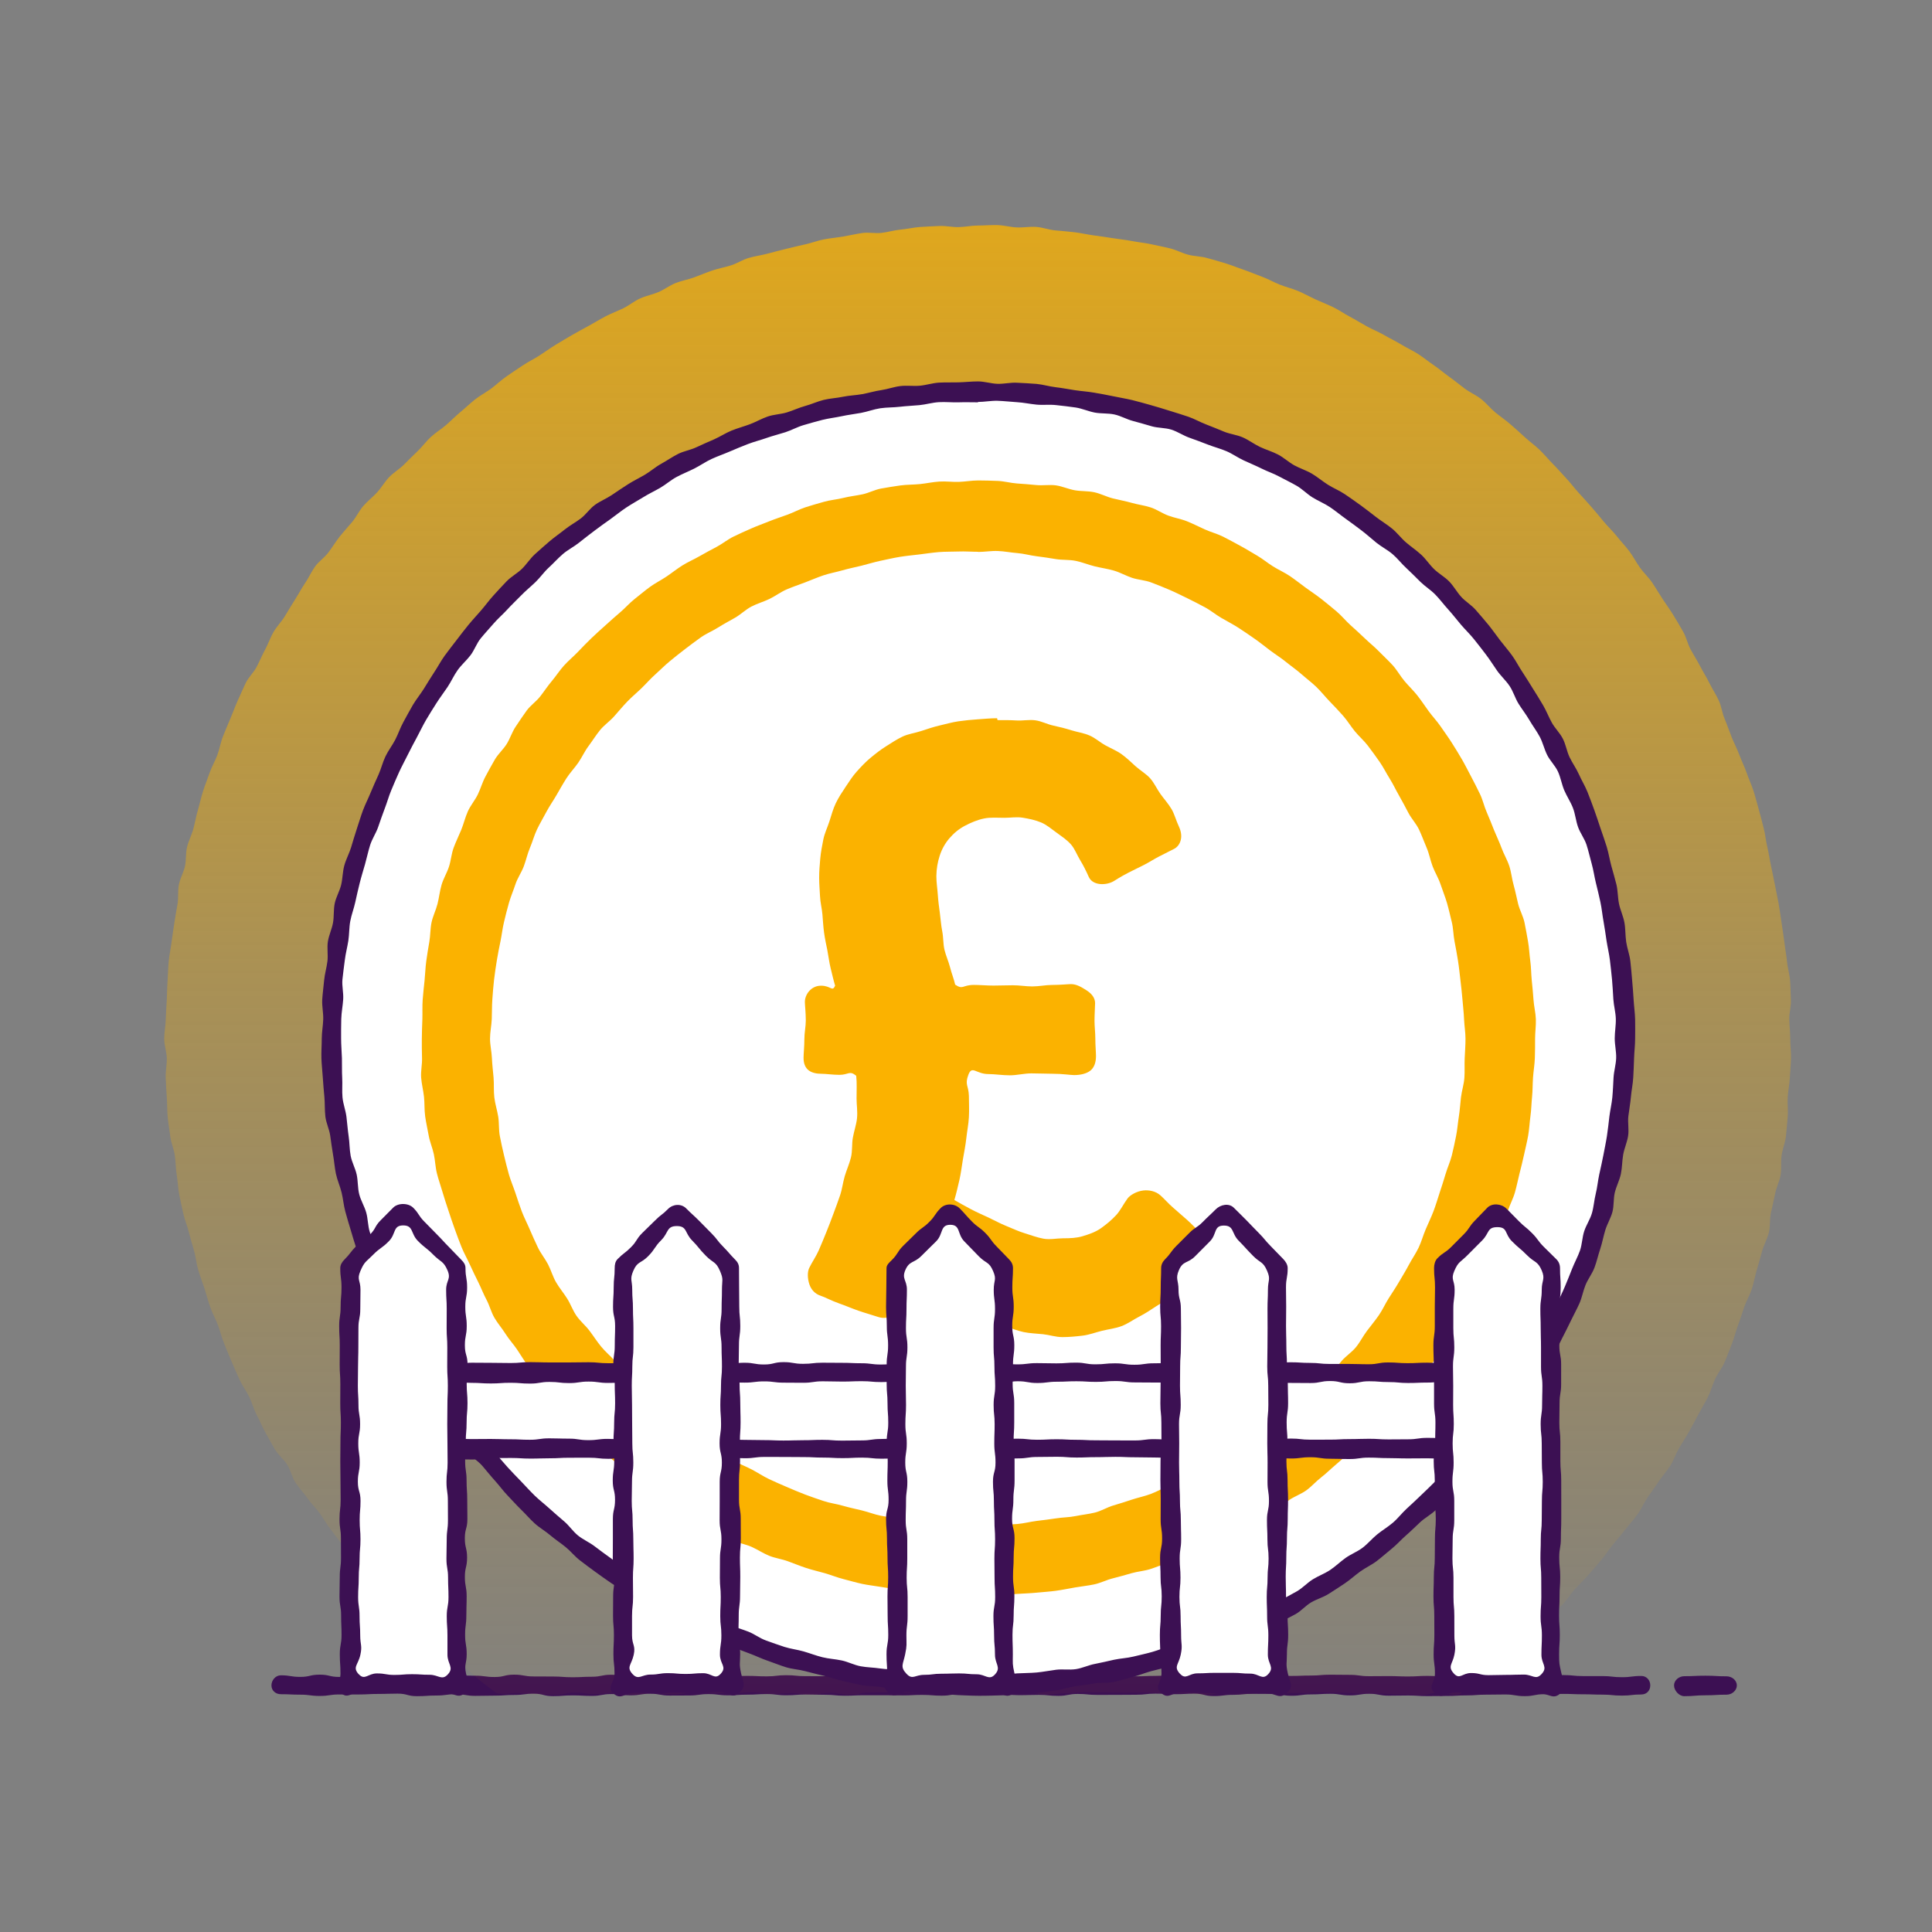
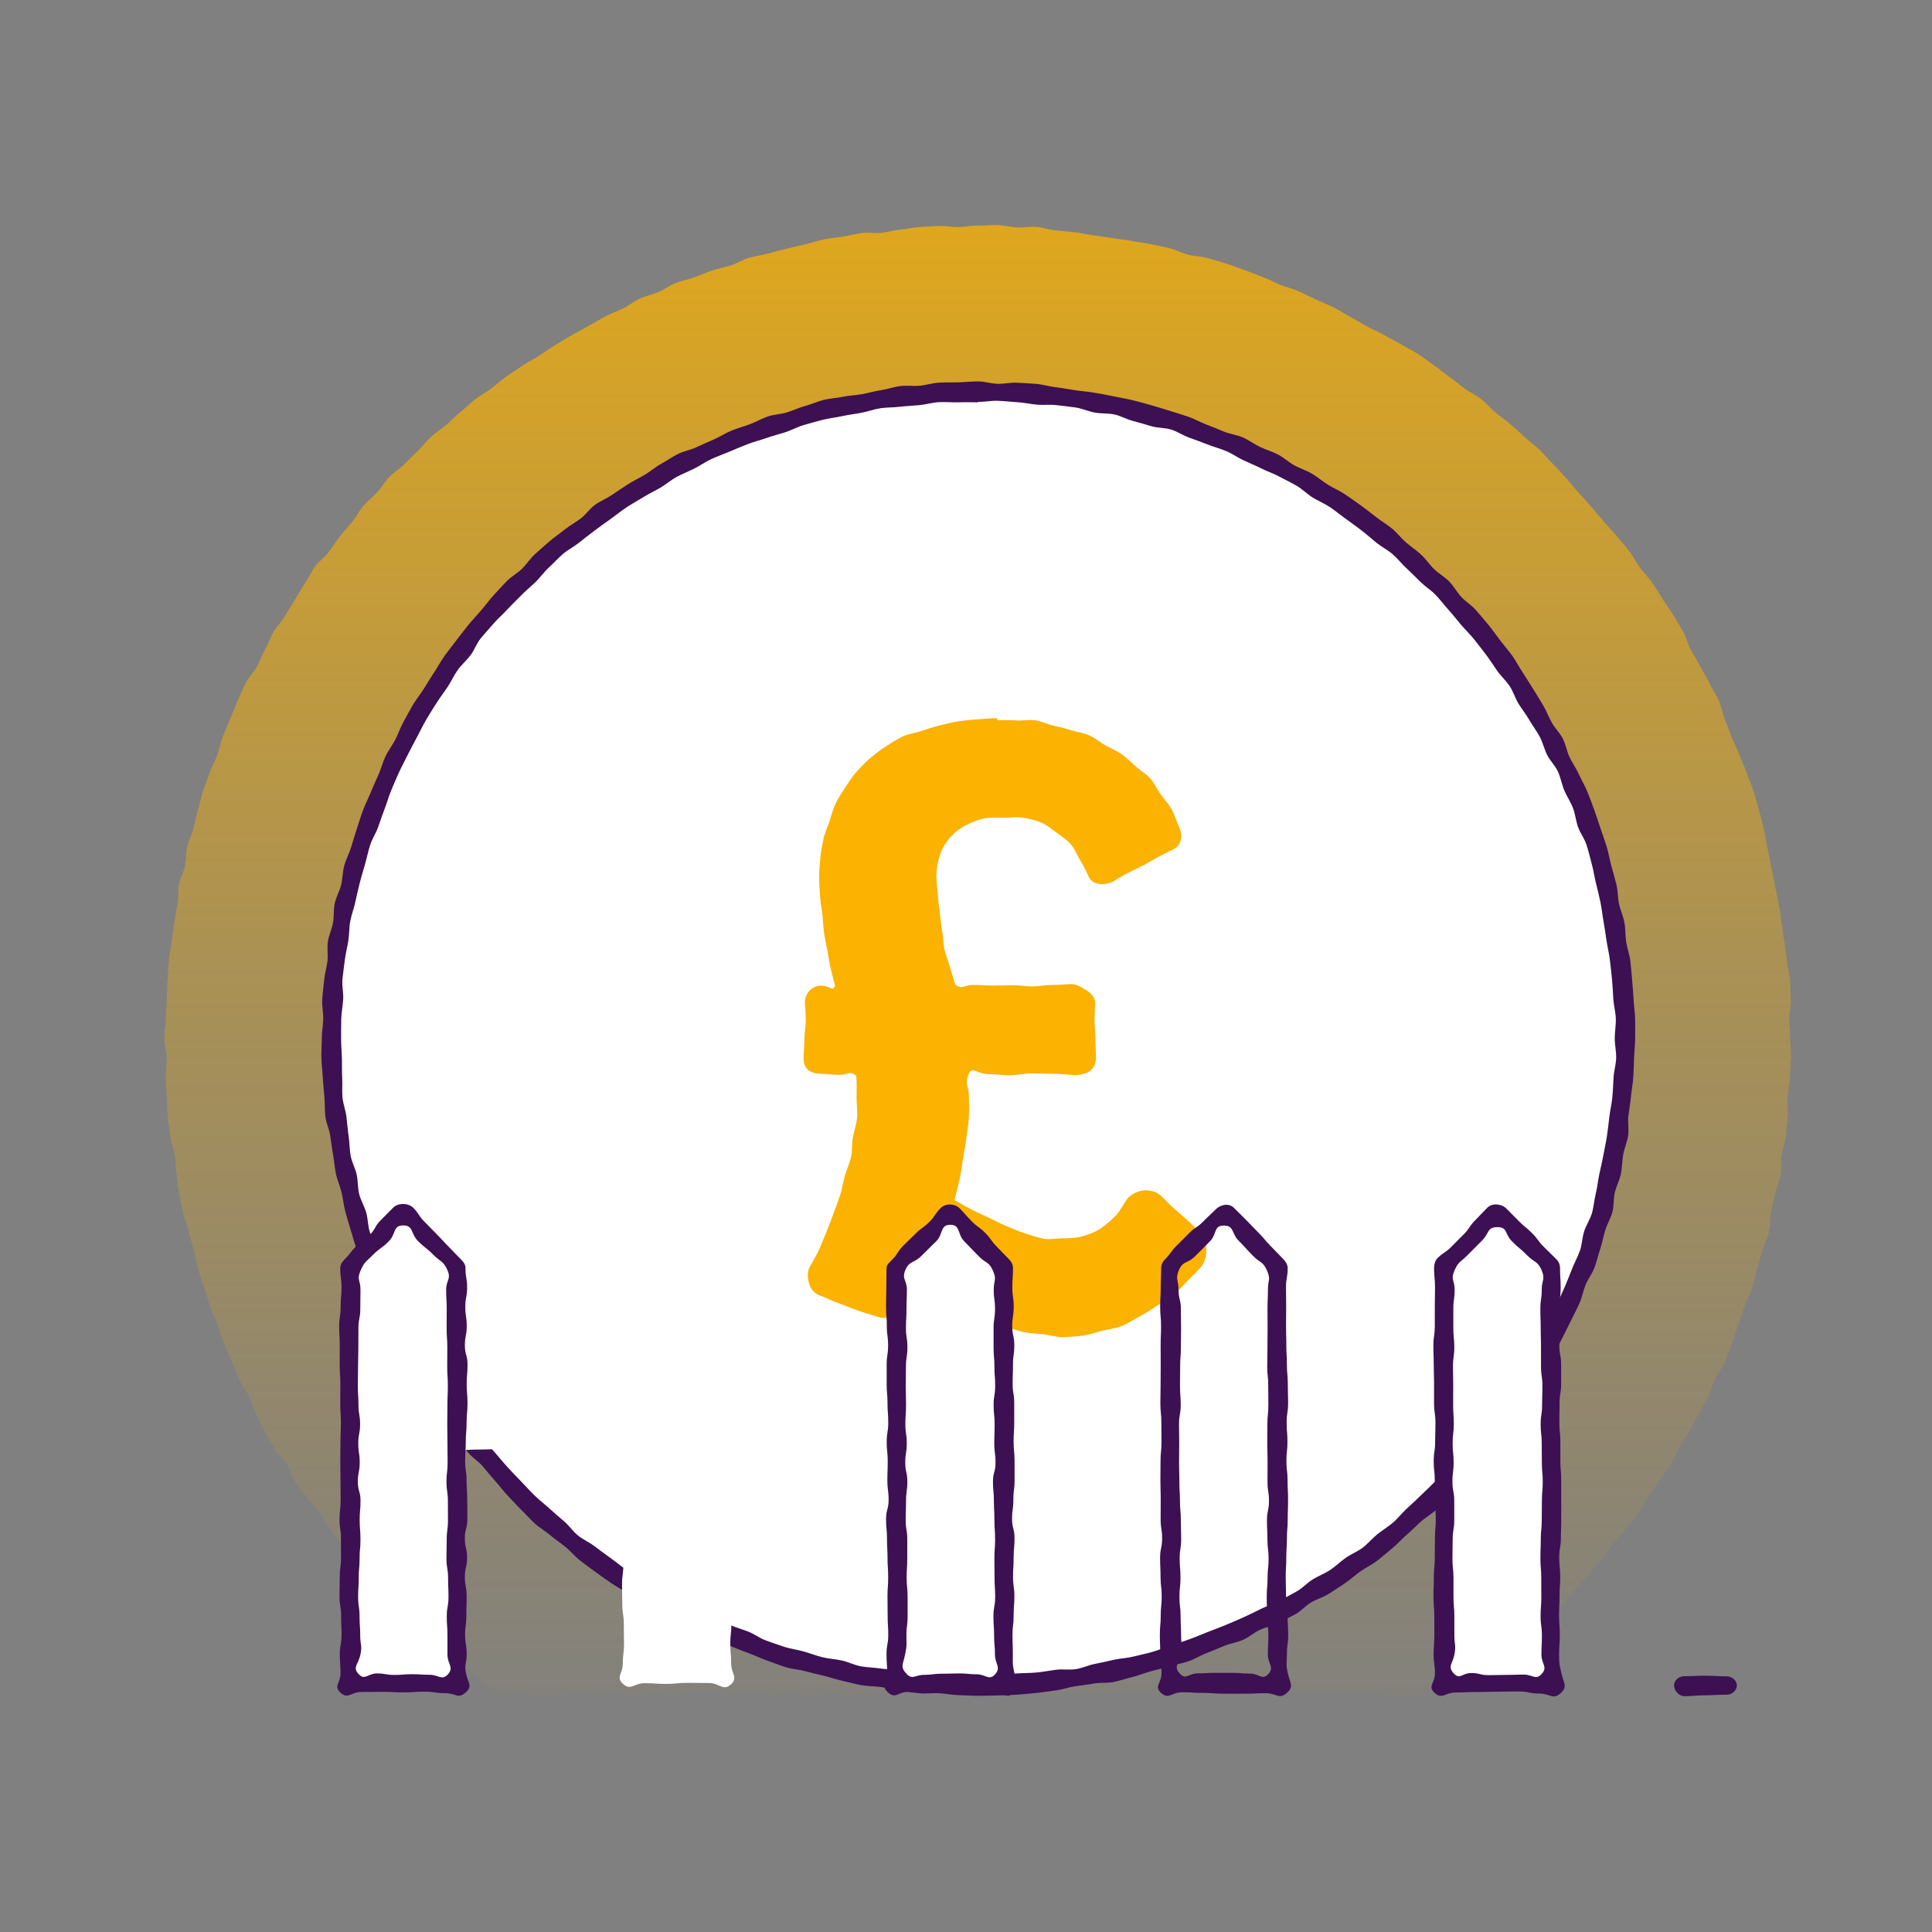
<svg xmlns="http://www.w3.org/2000/svg" viewBox="0 0 500 500">
  <rect x="0" y="0" width="500" height="500" fill="#808080" stroke="none" />
  <defs>
    <linearGradient id="uuid-fbd9097d-cd1b-42c6-8b97-c27bc537c060" x1="253.02" y1="-37.13" x2="253.02" y2="478.04" gradientUnits="userSpaceOnUse">
      <stop offset="0" stop-color="#fbb200" />
      <stop offset=".06" stop-color="#fbb200" stop-opacity=".92" />
      <stop offset=".33" stop-color="#fbb200" stop-opacity=".6" />
      <stop offset=".56" stop-color="#fbb200" stop-opacity=".34" />
      <stop offset=".76" stop-color="#fbb200" stop-opacity=".16" />
      <stop offset=".91" stop-color="#fbb200" stop-opacity=".04" />
      <stop offset="1" stop-color="#fbb200" stop-opacity="0" />
    </linearGradient>
  </defs>
  <g id="uuid-03ca68d3-cb08-461f-a571-401023d04265">
-     <path d="m424.78,438.53c-2.51,0-2.51.29-5.03.29-2.51,0-2.51-.25-5.03-.25s-2.51-.09-5.03-.09-2.51-.1-5.03-.1c-2.51,0-2.51.08-5.03.08-2.51,0-2.51.5-5.03.5-2.51,0-2.51-.43-5.03-.43-2.51,0-2.51.05-5.03.05s-2.51.19-5.03.19c-2.51,0-2.51.14-5.03.14-2.51,0-2.51.04-5.03.04s-2.51-.16-5.03-.16c-2.51,0-2.51.05-5.03.05-2.51,0-2.51-.49-5.03-.49-2.51,0-2.51.42-5.03.42-2.51,0-2.51-.42-5.03-.42-2.51,0-2.51.16-5.03.16-2.51,0-2.51.35-5.03.35-2.51,0-2.51-.47-5.03-.47s-2.51-.03-5.03-.03c-2.51,0-2.51.26-5.03.26-2.51,0-2.51.32-5.03.32-2.51,0-2.51-.62-5.03-.62s-2.51.14-5.03.14-2.51-.15-5.03-.15-2.51.29-5.03.29-2.52.03-5.03.03c-2.51,0-2.51.01-5.03.01-2.51,0-2.51-.25-5.03-.25-2.51,0-2.51.5-5.03.5s-2.51-.26-5.03-.26c-2.51,0-2.51.08-5.03.08-2.51,0-2.51-.36-5.02-.36-2.51,0-2.51.46-5.02.46-2.51,0-2.51-.42-5.03-.42-2.51,0-2.51.45-5.03.45-2.51,0-2.51-.2-5.03-.2-2.51,0-2.51.13-5.03.13-2.51,0-2.51-.04-5.03-.04q-2.51,0-5.03,0c-2.52,0-2.52.12-5.03.12-2.51,0-2.51-.24-5.03-.24s-2.51-.07-5.03-.07-2.51.2-5.03.2c-2.52,0-2.52-.32-5.03-.32s-2.51.16-5.03.16c-2.51,0-2.51.17-5.03.17-2.52,0-2.52-.32-5.03-.32-2.51,0-2.51.36-5.03.36-2.52,0-2.52.02-5.03.02s-2.51-.47-5.03-.47c-2.52,0-2.52.41-5.03.41-2.52,0-2.52-.33-5.03-.33-2.52,0-2.52.48-5.03.48-2.52,0-2.52-.13-5.03-.13s-2.52.19-5.03.19c-2.52,0-2.52-.63-5.03-.63-2.52,0-2.52.33-5.03.33-2.51,0-2.51.17-5.03.17-2.52,0-2.52.06-5.03.06s-2.51-.43-5.03-.43-2.52.34-5.03.34c-2.52,0-2.52.17-5.03.17s-2.52-.66-5.03-.66-2.52.08-5.03.08c-2.52,0-2.52.14-5.04.14q-2.52,0-5.03,0c-2.52,0-2.52.38-5.04.38s-2.52-.33-5.04-.33-2.52-.12-5.04-.12c-1.35,0-2.43-.93-2.43-2.28s1.08-2.61,2.43-2.61c2.51,0,2.51.41,5.03.41s2.51-.58,5.03-.58,2.51.59,5.03.59,2.51-.54,5.03-.54,2.51.07,5.03.07,2.51.07,5.03.07,2.51.2,5.03.2,2.51-.13,5.03-.13,2.51-.08,5.03-.08,2.51.09,5.03.09,2.51.34,5.03.34,2.51-.61,5.03-.61,2.51.46,5.03.46,2.51.02,5.03.02,2.51.19,5.03.19,2.51-.13,5.03-.13,2.51-.52,5.03-.52,2.51.29,5.03.29,2.51.28,5.03.28,2.51-.04,5.03-.04,2.51-.31,5.03-.31,2.51-.1,5.03-.1,2.51.31,5.03.31,2.51-.13,5.03-.13,2.51.12,5.03.12,2.51-.3,5.03-.3,2.52.25,5.03.25,2.51.01,5.03.01,2.51.04,5.03.04,2.51-.35,5.03-.35,2.51.38,5.03.38,2.51.18,5.03.18,2.51.02,5.02.02,2.51-.68,5.02-.68,2.51.68,5.03.68,2.51-.33,5.03-.33,2.51-.35,5.03-.35,2.51.2,5.03.2,2.51.03,5.03.03,2.51.3,5.03.3,2.52-.37,5.03-.37,2.51.45,5.03.45,2.51-.24,5.03-.24,2.51.07,5.03.07,2.52-.11,5.03-.11,2.51-.22,5.03-.22,2.51.31,5.03.31,2.52-.41,5.03-.41,2.51.22,5.03.22,2.52-.12,5.03-.12,2.51.15,5.03.15,2.52.08,5.03.08,2.52-.1,5.03-.1,2.52-.22,5.03-.22,2.52.04,5.03.04,2.52.35,5.03.35,2.52-.03,5.03-.03,2.52.1,5.03.1,2.51-.15,5.03-.15,2.52.2,5.03.2,2.51-.15,5.03-.15,2.52-.25,5.03-.25,2.52.17,5.03.17,2.52.13,5.03.13,2.52.18,5.03.18,2.52-.49,5.04-.49,2.52.26,5.03.26,2.52,0,5.04,0,2.52.29,5.04.29,2.52-.32,5.04-.32c1.35,0,2.31,1.09,2.31,2.44s-.96,2.35-2.31,2.35Z" fill="#3c1053" />
    <path d="m446.85,438.58c-2.74,0-2.74.16-5.48.16-2.74,0-2.74.23-5.48.23-1.35,0-2.65-1.44-2.65-2.79s1.3-2.38,2.65-2.38c2.74,0,2.74-.13,5.48-.13s2.74.16,5.48.16c1.35,0,2.64,1,2.64,2.35s-1.29,2.4-2.64,2.4Z" fill="#3c1053" />
  </g>
  <g id="uuid-ed7673dc-7751-494c-9558-776993cdac94">
    <path d="m128.55,438.19c2.51.39,2.53-.02,5.07-.02s2.54.33,5.09.33,2.54.06,5.08.06,2.54-.53,5.08-.53,2.54.39,5.08.39,2.54-.31,5.09-.31,2.54.48,5.08.48,2.54-.39,5.08-.39,2.54.27,5.08.27,2.54-.35,5.08-.35,2.54.01,5.08.01,2.54.07,5.08.07,2.54-.22,5.08-.22,2.54.43,5.08.43,2.54-.23,5.08-.23,2.54.43,5.08.43,2.54-.5,5.08-.5,2.54.47,5.08.47,2.54-.56,5.08-.56,2.54-.04,5.09-.04,2.54.11,5.08.11,2.54-.15,5.08-.15,2.54.25,5.08.25,2.54.08,5.09.08,2.54,0,5.08,0,2.54.27,5.08.27,2.54-.56,5.09-.56,2.54.57,5.08.57,2.54-.34,5.09-.34,2.54-.26,5.09-.26,2.54.05,5.09.05,2.54.08,5.09.08,2.54-.06,5.09-.06,2.54.23,5.09.23,2.54-.07,5.09-.07,2.54.44,5.09.44,2.54-.45,5.09-.45,2.54.36,5.08.36,2.54-.4,5.09-.4,2.54.05,5.08.05,2.54-.01,5.09-.01,2.54-.17,5.09-.17,2.54.08,5.09.08,2.54.2,5.09.2,2.55,0,5.09,0,2.54.24,5.09.24,2.55.14,5.09.14,2.55-.61,5.1-.61,2.61.86,5.13.47c1.36-1,2.57-2.34,3.9-3.38,1.33-1.03,2.95-1.71,4.26-2.77,1.31-1.06,2.18-2.65,3.46-3.74,1.28-1.09,2.86-1.85,4.11-2.97,1.25-1.12,2.33-2.44,3.56-3.59,1.23-1.15,2.28-2.48,3.48-3.66,1.2-1.18,2.76-2,3.93-3.21,1.17-1.21,2.03-2.72,3.17-3.96,1.14-1.24,2.37-2.39,3.48-3.66s2.21-2.54,3.3-3.83,2-2.71,3.05-4.03c1.05-1.32,2.19-2.56,3.21-3.9s2.19-2.57,3.17-3.94,1.63-2.97,2.58-4.36,1.97-2.73,2.89-4.14c.92-1.41,2.11-2.65,3-4.08.88-1.43,1.41-3.08,2.26-4.53.85-1.45,1.8-2.85,2.61-4.32.81-1.47,1.62-2.95,2.4-4.44s1.69-2.92,2.44-4.43,1.17-3.17,1.88-4.7,1.82-2.87,2.49-4.42,1.21-3.15,1.85-4.71c.63-1.56.99-3.22,1.59-4.8s1.07-3.19,1.63-4.78,1.44-3.06,1.96-4.67.79-3.28,1.27-4.9c.48-1.61.94-3.23,1.38-4.86.44-1.62,1.34-3.13,1.74-4.77.4-1.63.16-3.42.52-5.07s.76-3.27,1.08-4.93c.32-1.65,1.15-3.21,1.43-4.88s.01-3.4.26-5.08.92-3.27,1.12-4.95.3-3.36.46-5.04-.11-3.39,0-5.07.47-3.34.55-5.03.26-3.36.3-5.05-.2-3.37-.2-5.06-.2-3.34-.24-5c-.04-1.67.48-3.36.41-5.02-.08-1.67-.09-3.35-.21-5.01-.12-1.67-.64-3.3-.8-4.96-.16-1.67-.48-3.31-.67-4.96s-.49-3.3-.72-4.95c-.24-1.66-.47-3.3-.75-4.94-.28-1.65-.66-3.27-.97-4.91-.31-1.64-.66-3.27-1.01-4.9s-.57-3.29-.96-4.91c-.39-1.62-.52-3.31-.95-4.92-.43-1.61-.8-3.25-1.27-4.85-.47-1.6-.86-3.24-1.37-4.82-.51-1.59-1.24-3.11-1.78-4.69-.55-1.58-1.31-3.08-1.89-4.64s-1.37-3.04-1.99-4.59-1.14-3.14-1.79-4.67c-.66-1.54-.84-3.28-1.54-4.8-.69-1.52-1.65-2.92-2.38-4.42-.73-1.5-1.64-2.91-2.41-4.39-.77-1.48-1.67-2.89-2.47-4.35-.8-1.47-1.13-3.2-1.96-4.64s-1.68-2.9-2.55-4.32-1.88-2.77-2.79-4.17-1.75-2.85-2.69-4.23c-.94-1.38-2.21-2.54-3.17-3.89s-1.73-2.88-2.73-4.21-2.18-2.54-3.21-3.85c-1.03-1.31-2.28-2.45-3.34-3.73-1.06-1.29-2.12-2.57-3.22-3.83-1.09-1.26-2.22-2.48-3.35-3.72-1.12-1.23-2.11-2.59-3.26-3.8-1.15-1.21-2.23-2.49-3.41-3.67-1.18-1.18-2.23-2.5-3.44-3.65-1.21-1.15-2.58-2.13-3.81-3.26s-2.47-2.25-3.73-3.34-2.66-2.03-3.94-3.09-2.34-2.42-3.65-3.45-2.91-1.7-4.24-2.7c-1.33-1-2.62-2.06-3.98-3.03s-2.63-2.07-4.01-3.01-2.68-2.01-4.08-2.91c-1.4-.9-2.95-1.59-4.37-2.46-1.42-.87-2.94-1.58-4.38-2.42s-3.01-1.45-4.47-2.25c-1.46-.8-2.87-1.7-4.35-2.47s-2.85-1.76-4.35-2.49c-1.5-.73-3.06-1.32-4.58-2.02s-2.98-1.52-4.51-2.17-3.18-1.03-4.74-1.65-3.01-1.46-4.58-2.04-3.1-1.24-4.68-1.78-3.13-1.17-4.72-1.68c-1.59-.51-3.21-.92-4.82-1.39-1.6-.47-3.34-.44-4.95-.87s-3.12-1.26-4.74-1.65-3.26-.72-4.89-1.07c-1.63-.35-3.3-.5-4.94-.82s-3.3-.47-4.95-.74c-1.64-.27-3.29-.49-4.95-.72s-3.28-.61-4.94-.81c-1.65-.2-3.31-.33-4.98-.48s-3.28-.79-4.95-.9c-1.66-.12-3.35.21-5.03.13s-3.32-.56-4.99-.6c-1.66-.04-3.34.11-5.01.11s-3.34.37-5,.41-3.36-.37-5.02-.29c-1.67.08-3.35.14-5.01.26-1.67.12-3.31.52-4.97.67s-3.29.65-4.94.85c-1.66.2-3.4-.2-5.04.04s-3.29.63-4.93.91-3.33.42-4.96.73-3.22.94-4.85,1.29c-1.63.35-3.25.76-4.87,1.15-1.62.39-3.24.82-4.85,1.25s-3.29.64-4.89,1.11-3.05,1.44-4.64,1.94-3.26.79-4.83,1.33-3.12,1.19-4.68,1.77c-1.57.58-3.25.85-4.8,1.47-1.55.62-2.92,1.69-4.45,2.34s-3.23.95-4.75,1.65c-1.52.69-2.84,1.81-4.34,2.54s-3.08,1.3-4.56,2.07-2.9,1.66-4.36,2.46-2.94,1.58-4.38,2.42-2.88,1.69-4.3,2.56-2.77,1.86-4.17,2.76c-1.4.9-2.93,1.62-4.31,2.56s-2.79,1.83-4.15,2.8-2.59,2.11-3.92,3.12c-1.34,1-2.85,1.77-4.16,2.8s-2.51,2.21-3.8,3.27-2.45,2.27-3.71,3.36-2.72,1.97-3.95,3.09-2.21,2.52-3.42,3.67-2.38,2.33-3.56,3.51-2.68,2.04-3.84,3.25-1.99,2.71-3.12,3.94c-1.12,1.23-2.48,2.26-3.57,3.52s-1.8,2.85-2.87,4.13-2.21,2.5-3.25,3.81c-1.03,1.31-1.9,2.74-2.9,4.08-1,1.33-2.5,2.31-3.47,3.67s-1.65,2.92-2.59,4.3c-.94,1.38-1.71,2.87-2.61,4.27s-1.74,2.84-2.61,4.27-2.09,2.64-2.93,4.08-1.36,3.06-2.16,4.53-1.43,3.01-2.2,4.49-2.11,2.68-2.84,4.18c-.73,1.5-1.37,3.05-2.07,4.57-.69,1.52-1.24,3.1-1.9,4.64s-1.3,3.08-1.92,4.63-.86,3.24-1.45,4.81c-.58,1.56-1.46,3.02-2,4.6s-1.18,3.12-1.69,4.72c-.51,1.59-.85,3.23-1.32,4.83-.47,1.6-.75,3.25-1.18,4.87s-1.24,3.13-1.64,4.75-.19,3.38-.55,5.01-1.27,3.14-1.58,4.79-.07,3.37-.35,5.02c-.27,1.64-.6,3.28-.83,4.93-.23,1.65-.52,3.29-.72,4.95s-.57,3.29-.73,4.96-.17,3.33-.29,5c-.12,1.66-.13,3.33-.21,5s-.22,3.33-.26,5-.4,3.33-.4,5.01.63,3.37.67,5.05-.36,3.39-.28,5.07c.08,1.69.16,3.37.28,5.05.12,1.68.07,3.38.23,5.06s.47,3.35.67,5.02c.2,1.68.94,3.28,1.18,4.94.24,1.67.21,3.38.49,5.03.28,1.66.31,3.37.63,5.02s.7,3.3,1.06,4.95,1.05,3.22,1.45,4.85c.4,1.64.92,3.24,1.36,4.86.44,1.63.6,3.33,1.07,4.95s1.11,3.19,1.62,4.79.94,3.24,1.49,4.83,1.41,3.07,2,4.65c.59,1.58.98,3.24,1.61,4.8.63,1.56,1.27,3.12,1.94,4.67s1.32,3.1,2.03,4.63,1.74,2.9,2.49,4.41c.74,1.51,1.16,3.19,1.94,4.68.78,1.49,1.43,3.07,2.24,4.54s1.64,2.96,2.49,4.41,2.3,2.55,3.19,3.98c.89,1.43,1.22,3.22,2.13,4.63.92,1.41,2.14,2.63,3.09,4.02.95,1.39,2.21,2.56,3.19,3.93.99,1.37,1.82,2.84,2.84,4.18s2.03,2.69,3.08,4,1.88,2.81,2.97,4.1,2.46,2.33,3.57,3.59,1.91,2.82,3.05,4.05,2.47,2.3,3.64,3.51c1.17,1.21,2.31,2.46,3.51,3.64s2.49,2.27,3.72,3.42c1.23,1.15,2.61,2.13,3.87,3.25s2.32,2.46,3.6,3.56c1.28,1.09,2.84,1.85,4.14,2.92s2.49,2.28,3.82,3.31c1.33,1.03,2.62,2.04,3.98,3.04Z" fill="url(#uuid-fbd9097d-cd1b-42c6-8b97-c27bc537c060)" />
    <path d="m420.16,268.81c0-1.69-.03-3.37-.08-5.05s.03-3.37-.07-5.05c-.1-1.69.07-3.39-.08-5.06-.15-1.68-.25-3.37-.45-5.04s-.32-3.37-.57-5.03-.74-3.3-1.04-4.96-.84-3.27-1.19-4.92-.93-3.24-1.33-4.88c-.4-1.64-.7-3.3-1.15-4.92-.45-1.63-.41-3.4-.91-5s-1.28-3.14-1.83-4.73c-.55-1.6-1.3-3.12-1.89-4.69-.6-1.58-1.34-3.09-1.99-4.65s-.8-3.33-1.49-4.87-1.4-3.08-2.14-4.59c-.74-1.52-1.63-2.96-2.42-4.45s-1.52-3.02-2.34-4.49-2.01-2.73-2.89-4.17-1.53-3.02-2.44-4.44c-.92-1.42-2.02-2.71-2.98-4.09s-2.15-2.61-3.15-3.96c-1-1.36-2-2.71-3.04-4.03s-2.12-2.61-3.2-3.9-2.02-2.7-3.14-3.96-2.16-2.59-3.31-3.82-2.18-2.59-3.37-3.78-2.56-2.21-3.78-3.37c-1.23-1.16-2.46-2.31-3.72-3.43-1.26-1.12-2.66-2.07-3.96-3.15s-2.36-2.45-3.68-3.49-2.94-1.71-4.3-2.71-2.67-2.05-4.06-3.01-2.69-2.04-4.1-2.96c-1.41-.92-2.75-1.97-4.19-2.84s-3.02-1.52-4.49-2.35-3.02-1.49-4.51-2.28-3.09-1.33-4.61-2.07-2.97-1.58-4.51-2.27c-1.53-.69-2.97-1.61-4.53-2.26-1.55-.64-3.17-1.14-4.75-1.74s-3.1-1.32-4.7-1.87-3.28-.8-4.89-1.3-3.15-1.22-4.78-1.67-3.23-.97-4.87-1.37-3.26-.88-4.91-1.23-3.32-.6-4.98-.9c-1.65-.3-3.4-.09-5.07-.34-1.66-.25-3.27-.9-4.95-1.1-1.67-.2-3.35-.33-5.04-.48s-3.37-.09-5.06-.19c-1.68-.1-3.36-.03-5.05-.08s-3.36-.03-5.05-.03-3.37-.14-5.05-.09c-1.69.05-3.37.17-5.04.27s-3.41-.27-5.08-.12-3.32.75-4.99.95-3.41.01-5.07.26c-1.67.25-3.31.69-4.97.99-1.66.3-3.25.97-4.89,1.32s-3.4.27-5.03.67-3.29.8-4.91,1.25-3.17,1.18-4.78,1.68-3.11,1.33-4.7,1.88-3.39.54-4.97,1.14-3.1,1.36-4.65,2c-1.56.65-3.17,1.18-4.71,1.87s-2.95,1.68-4.46,2.42-3.01,1.53-4.5,2.32c-1.49.79-2.97,1.61-4.43,2.43s-3.05,1.47-4.49,2.34-2.6,2.19-4.02,3.11c-1.42.92-2.96,1.63-4.34,2.59s-2.71,2-4.07,3c-1.36,1-2.92,1.74-4.24,2.78s-2.35,2.46-3.64,3.54-2.84,1.86-4.1,2.98c-1.26,1.12-2.21,2.58-3.43,3.74s-2.57,2.19-3.76,3.38c-1.19,1.19-2.27,2.49-3.43,3.71s-2.32,2.44-3.44,3.7-2.21,2.54-3.29,3.83-2.04,2.68-3.08,4-2.25,2.52-3.25,3.88c-1,1.36-2.04,2.69-3,4.08s-1.73,2.9-2.65,4.31-2.08,2.67-2.96,4.12c-.87,1.44-1.59,2.98-2.42,4.45s-1.49,3.03-2.27,4.52-1.83,2.85-2.57,4.37c-.74,1.51-1.13,3.19-1.83,4.73-.69,1.53-1.34,3.09-1.98,4.64-.64,1.55-1.71,2.95-2.3,4.53s-.79,3.3-1.34,4.89c-.55,1.59-1.39,3.09-1.89,4.7s-.51,3.36-.97,4.98-1.01,3.21-1.41,4.85-.6,3.31-.95,4.96-1.3,3.17-1.6,4.84c-.3,1.65-.25,3.38-.5,5.05s-.3,3.35-.51,5.03c-.2,1.67-.32,3.34-.47,5.03s-.71,3.32-.81,5.01c-.1,1.68.17,3.38.11,5.07s.09,3.36.09,5.05-.64,3.39-.59,5.07.2,3.38.3,5.06c.1,1.69.37,3.36.52,5.04s.33,3.36.53,5.03c.2,1.68.81,3.29,1.06,4.96.25,1.67.2,3.38.5,5.04.3,1.66.52,3.34.87,4.99s.88,3.26,1.28,4.9,1,3.22,1.45,4.84c.45,1.63.53,3.36,1.03,4.97s1.58,3.03,2.13,4.62.57,3.38,1.16,4.96c.6,1.58,1.72,2.94,2.37,4.5.65,1.56,1.25,3.13,1.94,4.66.69,1.54,1.34,3.09,2.08,4.6s1.32,3.11,2.11,4.6c.79,1.49,1.7,2.91,2.53,4.38.83,1.47,1.75,2.88,2.62,4.32s1.69,2.92,2.61,4.33c.92,1.42,1.57,3.01,2.53,4.39.96,1.39,2.43,2.4,3.43,3.76,1,1.36,1.65,2.98,2.69,4.3s2.09,2.65,3.17,3.95,2.04,2.7,3.16,3.96c1.12,1.26,2.36,2.42,3.51,3.65s2.7,2.07,3.9,3.26,2.19,2.57,3.42,3.73c1.23,1.16,2.29,2.5,3.55,3.62s2.57,2.19,3.87,3.27,2.8,1.9,4.13,2.94c1.33,1.04,2.73,1.97,4.08,2.97s2.54,2.23,3.93,3.19,2.86,1.78,4.28,2.7c1.41.92,2.78,1.92,4.22,2.79s3.04,1.47,4.51,2.3,2.82,1.85,4.32,2.64,2.99,1.56,4.51,2.3c1.51.74,3.02,1.49,4.56,2.19,1.53.69,3.22,1.04,4.78,1.69,1.55.64,2.98,1.62,4.56,2.22s3.11,1.34,4.7,1.89,3.2,1.1,4.81,1.6,3.42.32,5.04.77c1.62.45,3.08,1.53,4.72,1.94s3.36.45,5.01.81c1.64.35,3.36.33,5.02.64,1.65.3,3.28.78,4.95,1.03,1.66.25,3.32.5,5,.71,1.67.2,3.32.68,5,.83s3.38-.1,5.07,0c1.68.1,3.34.62,5.03.67s3.37-.16,5.06-.16,3.38.05,5.06,0c1.69-.05,3.37-.24,5.05-.34,1.69-.1,3.35-.44,5.02-.59s3.39-.02,5.06-.22c1.68-.2,3.29-.84,4.95-1.09s3.36-.31,5.02-.61,3.29-.74,4.93-1.09c1.65-.35,3.32-.58,4.96-.98s3.29-.76,4.91-1.21c1.63-.45,3.21-1.02,4.82-1.52s3.14-1.23,4.73-1.78,3.19-1.08,4.76-1.68c1.58-.6,3.27-.89,4.83-1.54s3.1-1.34,4.63-2.03,3.11-1.32,4.62-2.06,2.95-1.64,4.44-2.42,3.07-1.42,4.54-2.25c1.47-.83,2.85-1.82,4.29-2.69s2.73-1.98,4.15-2.9,2.91-1.71,4.29-2.67c1.39-.96,2.84-1.83,4.19-2.83,1.36-1,2.81-1.88,4.14-2.92,1.33-1.04,2.33-2.48,3.62-3.56s2.74-1.98,4-3.1c1.26-1.12,2.5-2.26,3.73-3.42s2.64-2.12,3.84-3.31c1.19-1.19,2.14-2.63,3.29-3.86s2.39-2.38,3.51-3.65c1.12-1.26,2.01-2.71,3.09-4.01s2.07-2.65,3.12-3.98,2.5-2.33,3.5-3.69,1.93-2.78,2.89-4.16c.96-1.39,1.83-2.84,2.75-4.25.92-1.41,1.7-2.92,2.57-4.36.87-1.44,1.66-2.93,2.49-4.4s1.74-2.89,2.52-4.38,1.24-3.14,1.98-4.66,1.62-2.95,2.32-4.49,1.34-3.09,1.98-4.65,1.07-3.19,1.67-4.77,1.26-3.12,1.81-4.72,1.31-3.11,1.81-4.72c.5-1.61,1.01-3.21,1.47-4.84.45-1.62,1.09-3.2,1.5-4.84s.56-3.33.91-4.99.65-3.31.96-4.97.31-3.36.56-5.03c.25-1.66.85-3.28,1.05-4.96.2-1.67.46-3.34.61-5.03s-.09-3.38.01-5.07c.1-1.68.17-3.36.22-5.05s-.15-3.36-.15-5.05Z" fill="#fff" />
    <path d="m253.13,438.86c-1.68,0-3.37-.11-5.04-.16s-3.35-.39-5.02-.49-3.38.16-5.05.01-3.34-.44-5-.64c-1.67-.2-3.29-.72-4.95-.97-1.66-.25-3.38-.18-5.02-.47-1.65-.3-3.28-.76-4.91-1.11s-3.23-.93-4.86-1.32-3.26-.77-4.88-1.21c-1.62-.44-3.35-.52-4.95-1.01s-3.17-1.14-4.75-1.68c-1.59-.54-3.11-1.29-4.68-1.87s-3.14-1.18-4.69-1.82-3.04-1.42-4.57-2.1c-1.54-.68-3.18-1.11-4.69-1.83s-2.94-1.63-4.43-2.4-3.16-1.22-4.62-2.03-2.84-1.81-4.28-2.66c-1.44-.86-2.81-1.84-4.23-2.74-1.42-.9-2.91-1.69-4.29-2.63s-2.75-1.92-4.11-2.9-2.7-2-4.03-3.01c-1.33-1.02-2.39-2.38-3.69-3.44-1.3-1.06-2.72-1.97-3.99-3.06s-2.78-1.93-4.02-3.06-2.33-2.42-3.54-3.59-2.31-2.43-3.48-3.64c-1.17-1.2-2.14-2.59-3.27-3.83s-2.16-2.56-3.26-3.83-2.64-2.16-3.7-3.46-1.77-2.87-2.79-4.21-2.28-2.49-3.26-3.85-1.81-2.83-2.75-4.22c-.94-1.39-1.8-2.83-2.7-4.24s-1.88-2.78-2.74-4.22c-.85-1.44-1.68-2.91-2.49-4.37-.81-1.47-1.53-2.98-2.3-4.48-.77-1.49-1.56-2.97-2.29-4.48s-1.63-2.95-2.3-4.48c-.68-1.53-1.4-3.06-2.03-4.61-.63-1.55-.79-3.29-1.38-4.87-.58-1.57-1.3-3.09-1.84-4.68s-.99-3.2-1.48-4.81c-.49-1.6-.97-3.21-1.41-4.83-.44-1.61-.57-3.31-.97-4.94-.39-1.63-1.11-3.18-1.46-4.82s-.45-3.32-.75-4.98-.49-3.31-.74-4.97-1.06-3.24-1.25-4.91-.1-3.36-.25-5.04-.31-3.34-.41-5.02-.31-3.34-.36-5.03c-.05-1.67.09-3.36.09-5.04s.33-3.35.38-5.02-.35-3.38-.26-5.05c.1-1.68.35-3.35.49-5.01.15-1.68.66-3.31.86-4.97s-.14-3.41.11-5.06,1.04-3.24,1.33-4.88c.3-1.65.1-3.4.45-5.04s1.27-3.16,1.66-4.78c.39-1.63.37-3.37.81-4.99s1.28-3.13,1.77-4.73c.49-1.61.95-3.22,1.48-4.8.54-1.59,1-3.21,1.59-4.78s1.37-3.06,2-4.62,1.34-3.07,2.02-4.6,1.07-3.2,1.79-4.71c.72-1.51,1.78-2.86,2.55-4.35s1.29-3.11,2.11-4.58,1.59-2.96,2.44-4.4c.86-1.44,1.93-2.75,2.83-4.17.9-1.42,1.74-2.87,2.67-4.26.94-1.39,1.71-2.9,2.69-4.26s2.03-2.67,3.05-4.01c1.02-1.33,2.04-2.67,3.1-3.97,1.06-1.3,2.22-2.52,3.31-3.79,1.1-1.27,2.08-2.64,3.21-3.88s2.26-2.49,3.43-3.69,2.72-2.02,3.93-3.19c1.2-1.17,2.11-2.65,3.35-3.78,1.24-1.13,2.51-2.24,3.78-3.33s2.67-2.04,3.98-3.09,2.81-1.84,4.15-2.86c1.33-1.02,2.3-2.53,3.66-3.51s2.97-1.61,4.36-2.55,2.78-1.88,4.19-2.78,2.93-1.62,4.38-2.48,2.72-2,4.19-2.81,2.86-1.78,4.35-2.54,3.24-1.02,4.76-1.74c1.51-.72,3.05-1.37,4.59-2.05,1.53-.68,2.95-1.62,4.5-2.26,1.55-.63,3.18-1.06,4.76-1.65s3.04-1.46,4.63-2c1.59-.54,3.33-.57,4.94-1.06s3.13-1.23,4.75-1.67,3.16-1.17,4.79-1.57,3.33-.46,4.98-.81c1.64-.34,3.33-.38,4.99-.68,1.65-.3,3.26-.8,4.92-1.04s3.27-.85,4.94-1.05c1.66-.2,3.38.06,5.05-.09s3.31-.71,4.99-.8,3.36-.02,5.04-.07,3.35-.24,5.04-.24,3.35.57,5.03.62c1.68.05,3.38-.38,5.05-.28,1.68.1,3.37.15,5.03.3s3.31.67,4.97.86,3.32.52,4.97.77c1.66.25,3.35.35,4.99.64s3.31.58,4.95.93,3.31.61,4.94,1c1.63.39,3.25.88,4.86,1.32s3.22.96,4.82,1.45,3.21.99,4.8,1.53,3.06,1.41,4.63,2,3.11,1.25,4.66,1.88c1.56.63,3.31.8,4.84,1.48s2.9,1.73,4.41,2.45c1.51.72,3.16,1.19,4.65,1.96,1.49.77,2.75,1.98,4.21,2.79s3.12,1.31,4.56,2.16,2.73,1.96,4.15,2.86,3.01,1.53,4.4,2.47c1.39.94,2.76,1.91,4.12,2.89s2.67,2.03,4,3.05c1.33,1.02,2.79,1.89,4.09,2.95s2.32,2.46,3.59,3.56,2.68,2.04,3.92,3.17c1.24,1.13,2.16,2.59,3.37,3.76,1.2,1.17,2.74,2,3.91,3.2s1.98,2.74,3.11,3.98c1.13,1.24,2.66,2.12,3.76,3.39,1.1,1.27,2.21,2.54,3.27,3.84s2.02,2.69,3.04,4.02,2.14,2.6,3.12,3.96c.98,1.36,1.73,2.89,2.67,4.28s1.79,2.84,2.69,4.26,1.78,2.84,2.63,4.29,1.45,3.03,2.26,4.5,2.1,2.68,2.86,4.17c.77,1.49,1.01,3.24,1.73,4.76s1.73,2.89,2.41,4.42,1.57,2.98,2.21,4.54c.63,1.55,1.2,3.14,1.78,4.71s1.08,3.18,1.62,4.77,1.12,3.17,1.61,4.78.74,3.28,1.18,4.9c.44,1.61.93,3.22,1.33,4.86.39,1.63.33,3.36.67,5,.34,1.64,1.11,3.2,1.4,4.85.3,1.65.21,3.36.46,5.02.25,1.65.87,3.26,1.07,4.93s.32,3.34.47,5.02.28,3.34.38,5.02c.1,1.67.34,3.34.39,5.03.05,1.67,0,3.36,0,5.04s-.22,3.36-.27,5.03c-.05,1.68-.13,3.36-.22,5.03s-.46,3.33-.6,5c-.15,1.68-.46,3.32-.66,4.98s.19,3.41-.06,5.07c-.25,1.66-.99,3.24-1.28,4.89s-.26,3.37-.6,5.01c-.35,1.64-1.18,3.17-1.57,4.8-.39,1.63-.18,3.42-.62,5.04s-1.36,3.1-1.85,4.71-.78,3.28-1.31,4.86-.89,3.25-1.48,4.82c-.59,1.57-1.69,2.95-2.32,4.5-.63,1.56-.91,3.26-1.59,4.79s-1.51,3-2.23,4.52c-.72,1.51-1.48,3.02-2.25,4.5s-1.39,3.07-2.2,4.53c-.81,1.47-1.77,2.86-2.62,4.3s-1.91,2.77-2.81,4.18c-.9,1.42-1.48,3.04-2.42,4.43-.94,1.39-1.98,2.72-2.96,4.08s-2.26,2.5-3.28,3.84-1.75,2.9-2.8,4.2c-1.06,1.3-2.24,2.51-3.34,3.78s-2.22,2.52-3.36,3.75c-1.13,1.24-2.41,2.34-3.58,3.55-1.17,1.2-2.13,2.62-3.33,3.79s-2.75,1.98-3.98,3.11-2.41,2.33-3.68,3.43-2.38,2.38-3.69,3.44-2.56,2.18-3.89,3.2-2.9,1.72-4.26,2.7-2.6,2.13-3.99,3.07-2.8,1.85-4.22,2.75-3.1,1.35-4.55,2.21-2.58,2.24-4.05,3.05c-1.47.81-2.98,1.55-4.48,2.31s-3.23,1.03-4.75,1.75-2.81,1.91-4.35,2.58-3.26.91-4.81,1.54-3.08,1.31-4.65,1.9c-1.57.58-3.01,1.54-4.6,2.08-1.59.54-3.26.82-4.87,1.31s-3.24.84-4.87,1.28-3.18,1.11-4.81,1.5-3.23.95-4.87,1.29c-1.64.34-3.4.09-5.05.39s-3.31.48-4.97.73-3.26.85-4.93,1.05-3.32.51-4.99.66-3.34.35-5.02.45c-1.67.1-3.35.15-5.04.2s-3.36.09-5.04.09Zm0-334.74c-1.7,0-3.39-.06-5.07,0-1.7.05-3.4-.14-5.09-.04-1.7.1-3.35.61-5.03.77-1.69.16-3.38.22-5.06.42s-3.4.14-5.07.39-3.29.88-4.95,1.19c-1.67.31-3.35.5-5,.86s-3.36.54-5,.95c-1.65.41-3.27.89-4.9,1.36s-3.13,1.34-4.74,1.85-3.26.92-4.85,1.48-3.25.97-4.83,1.58c-1.58.61-3.15,1.26-4.7,1.93s-3.17,1.22-4.7,1.93c-1.54.71-2.94,1.71-4.45,2.47s-3.1,1.38-4.59,2.18c-1.49.8-2.78,1.96-4.24,2.81-1.47.85-3,1.56-4.44,2.46-1.44.89-2.93,1.71-4.34,2.64s-2.72,2.02-4.1,3-2.76,1.96-4.11,2.98c-1.35,1.02-2.69,2.05-4.01,3.11-1.32,1.06-2.89,1.83-4.17,2.93-1.29,1.1-2.42,2.39-3.67,3.53-1.25,1.14-2.22,2.58-3.44,3.75s-2.54,2.24-3.72,3.46-2.42,2.37-3.56,3.62-2.45,2.36-3.55,3.64-2.27,2.53-3.34,3.84-1.62,3.03-2.65,4.38-2.35,2.47-3.33,3.85-1.67,2.96-2.61,4.37c-.94,1.41-1.98,2.75-2.88,4.18s-1.82,2.86-2.67,4.32c-.85,1.46-1.57,3-2.37,4.49s-1.6,2.98-2.35,4.5-1.56,3-2.27,4.54-1.35,3.1-2.01,4.66-1.09,3.2-1.71,4.78c-.61,1.58-1.14,3.18-1.7,4.78s-1.56,3.04-2.07,4.66-.85,3.28-1.31,4.91-.97,3.24-1.38,4.89c-.41,1.64-.79,3.29-1.15,4.95s-.99,3.26-1.3,4.93-.24,3.39-.5,5.07c-.26,1.67-.71,3.32-.91,5s-.46,3.36-.62,5.05c-.15,1.68.31,3.41.2,5.11s-.45,3.36-.5,5.06-.04,3.38-.04,5.08.16,3.39.21,5.07c.05,1.7-.03,3.39.07,5.08s-.08,3.41.08,5.09c.16,1.69.81,3.32,1.02,5,.21,1.69.32,3.37.57,5.04.26,1.68.21,3.41.52,5.07s1.2,3.21,1.56,4.86.24,3.42.65,5.06,1.36,3.14,1.82,4.77c.46,1.63.41,3.42.92,5.03s1.49,3.08,2.06,4.67.8,3.32,1.41,4.89,1.31,3.13,1.97,4.69c.66,1.56,1.45,3.07,2.16,4.6.71,1.54,1.27,3.15,2.03,4.66.76,1.52,1.49,3.05,2.29,4.54s1.93,2.8,2.78,4.27,1.42,3.1,2.31,4.54c.89,1.44,2.06,2.71,3,4.11.94,1.41,1.95,2.77,2.93,4.15s1.79,2.88,2.82,4.23c1.02,1.35,2.14,2.63,3.2,3.95s2.32,2.47,3.42,3.76c1.1,1.29,2.17,2.59,3.31,3.84s2.32,2.46,3.5,3.68,2.3,2.49,3.51,3.66c1.22,1.18,2.57,2.21,3.82,3.35s2.54,2.23,3.82,3.33c1.28,1.1,2.25,2.59,3.57,3.65,1.32,1.06,2.93,1.74,4.28,2.77s2.7,2.03,4.08,3.01,2.67,2.09,4.08,3.02c1.41.94,2.66,2.12,4.1,3.02s3.22,1.21,4.68,2.06c1.46.85,2.74,2.02,4.23,2.83,1.49.8,3.01,1.56,4.52,2.32,1.51.76,2.97,1.65,4.51,2.36,1.54.71,3.23,1.07,4.79,1.73s3.19,1.12,4.77,1.73,2.97,1.72,4.57,2.29c1.59.56,3.19,1.16,4.8,1.67s3.33.7,4.96,1.17,3.21,1.09,4.86,1.5,3.36.48,5.02.84c1.65.36,3.21,1.19,4.88,1.5,1.66.31,3.38.31,5.06.57,1.67.26,3.39.17,5.07.38,1.68.21,3.32.69,5.01.85,1.68.15,3.35.57,5.05.67s3.39-.05,5.09,0,3.38-.31,5.08-.31,3.4.41,5.08.35,3.37-.57,5.05-.67,3.39-.08,5.07-.23c1.69-.16,3.35-.5,5.03-.71,1.69-.21,3.44.1,5.11-.16,1.68-.26,3.26-1.04,4.92-1.35,1.67-.31,3.3-.72,4.95-1.08s3.38-.41,5.02-.82,3.31-.75,4.93-1.22,3.2-1.12,4.81-1.63c1.62-.52,3.21-1.09,4.8-1.65s3.14-1.26,4.72-1.87,3.17-1.19,4.73-1.85,3.13-1.3,4.66-2.01,3.06-1.46,4.57-2.21,3.17-1.25,4.66-2.05,3.01-1.58,4.47-2.43,2.65-2.18,4.08-3.07c1.44-.89,3.07-1.48,4.48-2.42s2.63-2.15,4.01-3.13c1.38-.98,3.03-1.6,4.38-2.62,1.35-1.02,2.45-2.37,3.76-3.44s2.79-1.94,4.08-3.04,2.32-2.48,3.57-3.63,2.49-2.29,3.7-3.47c1.22-1.18,2.46-2.33,3.64-3.54,1.18-1.22,2.18-2.59,3.32-3.84s2.58-2.24,3.68-3.52,2.01-2.74,3.07-4.05,2.44-2.39,3.46-3.74c1.02-1.35,1.62-3.01,2.6-4.39s2.33-2.51,3.26-3.92,1.39-3.13,2.28-4.57,1.72-2.9,2.57-4.37c.85-1.46,1.76-2.88,2.57-4.37s1.45-3.05,2.21-4.57c.76-1.51,1.72-2.92,2.43-4.46s1.47-3.05,2.13-4.61,1.29-3.13,1.91-4.71,1.46-3.07,2.02-4.67.57-3.38,1.09-4.99,1.54-3.07,2.01-4.7.57-3.35.98-5c.41-1.64.55-3.34.91-5,.36-1.65.74-3.29,1.06-4.96.31-1.66.67-3.31.93-4.99s.43-3.35.63-5.03c.21-1.68.61-3.33.77-5.02s.21-3.37.31-5.07.62-3.36.68-5.06c.05-1.69-.37-3.39-.37-5.09s.33-3.4.28-5.09-.53-3.37-.64-5.06-.18-3.38-.34-5.06c-.16-1.69-.35-3.37-.55-5.05-.21-1.69-.61-3.33-.87-5-.26-1.68-.47-3.35-.78-5.01s-.45-3.36-.81-5.01c-.36-1.66-.75-3.31-1.16-4.94-.41-1.65-.63-3.34-1.09-4.97s-.82-3.3-1.34-4.91-1.64-3.03-2.2-4.62c-.57-1.6-.71-3.35-1.32-4.93s-1.59-3.01-2.25-4.57-.92-3.3-1.63-4.84-2.04-2.78-2.79-4.29c-.76-1.52-1.12-3.23-1.92-4.72s-1.84-2.85-2.69-4.32c-.85-1.47-1.91-2.8-2.8-4.23-.89-1.44-1.36-3.15-2.3-4.56-.94-1.41-2.24-2.57-3.22-3.95-.98-1.38-1.86-2.83-2.89-4.18-1.02-1.35-2.06-2.69-3.12-4.01-1.06-1.32-2.29-2.49-3.39-3.78s-2.12-2.64-3.26-3.89-2.15-2.63-3.33-3.84c-1.18-1.22-2.66-2.13-3.87-3.31s-2.38-2.4-3.63-3.55c-1.25-1.14-2.29-2.52-3.57-3.62s-2.84-1.88-4.16-2.94-2.57-2.21-3.92-3.23-2.7-2.03-4.08-3.01-2.68-2.08-4.09-3.02c-1.41-.94-3.01-1.58-4.45-2.47s-2.65-2.17-4.11-3.02c-1.46-.85-3-1.57-4.49-2.38s-3.11-1.34-4.63-2.1-3.08-1.39-4.62-2.11c-1.54-.71-2.93-1.73-4.49-2.39-1.56-.66-3.21-1.08-4.79-1.7s-3.16-1.2-4.76-1.77c-1.59-.56-3.04-1.57-4.66-2.09-1.61-.51-3.41-.4-5.05-.86s-3.24-.96-4.88-1.38-3.16-1.33-4.82-1.69-3.42-.18-5.08-.49c-1.66-.31-3.25-1.05-4.93-1.31-1.67-.26-3.36-.42-5.05-.62s-3.4.03-5.09-.13-3.35-.53-5.04-.63-3.37-.31-5.07-.36c-1.69-.05-3.38.3-5.08.3Z" fill="#3c1053" />
-     <path d="m253.13,413.1c-1.68,0-3.36-.2-5.03-.26s-3.34-.3-5.01-.42c-1.68-.12-3.35-.15-5.02-.33-1.67-.17-3.32-.46-4.98-.69-1.67-.23-3.33-.4-4.98-.69s-3.33-.45-4.97-.8c-1.65-.35-3.25-.84-4.88-1.25s-3.19-1.06-4.8-1.52-3.25-.83-4.84-1.35c-1.6-.52-3.14-1.17-4.72-1.74-1.58-.58-3.29-.79-4.84-1.42s-2.97-1.59-4.5-2.28-3.26-.95-4.77-1.69c-1.51-.74-2.96-1.61-4.44-2.4s-2.78-1.91-4.23-2.75c-1.45-.84-2.92-1.65-4.34-2.54s-2.84-1.78-4.23-2.72c-1.39-.94-2.86-1.77-4.21-2.76s-2.82-1.84-4.14-2.88c-1.32-1.03-2.53-2.22-3.82-3.3-1.29-1.08-2.61-2.12-3.86-3.24s-2.15-2.61-3.36-3.78c-1.21-1.17-2.54-2.2-3.7-3.41-1.17-1.21-2.58-2.19-3.7-3.44s-1.99-2.72-3.07-4.01c-1.08-1.28-2.19-2.55-3.22-3.87-1.03-1.32-1.89-2.77-2.88-4.13s-1.84-2.8-2.78-4.19-2.1-2.63-2.99-4.05c-.89-1.42-2.02-2.7-2.87-4.16s-1.24-3.15-2.03-4.63c-.79-1.48-1.39-3.05-2.13-4.55s-1.48-3-2.17-4.53-1.53-2.99-2.16-4.54-1.2-3.13-1.77-4.71-1.11-3.16-1.63-4.76-1.07-3.18-1.53-4.79-1.04-3.19-1.45-4.82c-.41-1.62-.45-3.33-.8-4.98s-1.05-3.21-1.34-4.87c-.29-1.65-.68-3.29-.91-4.96s-.12-3.36-.3-5.04-.62-3.31-.74-4.99.29-3.37.23-5.05c-.06-1.67-.05-3.34-.05-5.03s.09-3.35.14-5.02-.04-3.36.08-5.03.32-3.34.49-5c.17-1.67.21-3.36.44-5.01.23-1.67.5-3.32.79-4.97s.23-3.39.57-5.02c.35-1.65,1.14-3.19,1.55-4.81s.58-3.32,1.05-4.93,1.39-3.09,1.91-4.68.63-3.33,1.21-4.91,1.34-3.09,1.97-4.64,1.02-3.23,1.7-4.76,1.83-2.85,2.57-4.36,1.19-3.17,1.98-4.65c.79-1.48,1.6-2.96,2.44-4.41.84-1.45,2.18-2.61,3.07-4.03s1.38-3.1,2.32-4.49,1.86-2.81,2.85-4.16,2.47-2.34,3.5-3.66,1.95-2.73,3.03-4.01,1.99-2.72,3.11-3.96c1.12-1.25,2.43-2.32,3.59-3.53s2.32-2.42,3.53-3.58,2.46-2.28,3.71-3.4c1.25-1.12,2.49-2.25,3.77-3.33,1.28-1.08,2.39-2.39,3.71-3.42s2.6-2.13,3.96-3.12c1.36-.99,2.89-1.74,4.28-2.68s2.71-2,4.13-2.89,2.99-1.55,4.44-2.39c1.45-.84,2.94-1.62,4.42-2.41s2.81-1.89,4.31-2.63,3.05-1.42,4.58-2.1c1.53-.68,3.13-1.24,4.68-1.87,1.55-.63,3.16-1.14,4.74-1.72,1.57-.57,3.07-1.4,4.67-1.92s3.22-.97,4.84-1.43,3.32-.58,4.95-.99c1.62-.41,3.3-.58,4.95-.93s3.18-1.2,4.84-1.5c1.65-.29,3.31-.57,4.98-.8s3.36-.18,5.04-.35,3.32-.54,5-.65,3.37.13,5.05.08,3.35-.37,5.03-.37,3.37.06,5.04.12,3.34.54,5.01.66,3.35.24,5.01.41,3.41-.15,5.06.08,3.25.98,4.9,1.27,3.39.16,5.03.51,3.18,1.18,4.8,1.59c1.63.41,3.29.7,4.9,1.16,1.62.46,3.32.66,4.91,1.18s3.02,1.56,4.59,2.13c1.58.58,3.27.84,4.83,1.47s3.06,1.4,4.59,2.09,3.19,1.12,4.69,1.86,2.97,1.58,4.45,2.37c1.48.79,2.91,1.69,4.36,2.53,1.45.84,2.75,1.94,4.18,2.83,1.42.89,2.99,1.57,4.37,2.51s2.7,2,4.06,2.99c1.36.99,2.77,1.91,4.09,2.95s2.62,2.11,3.9,3.19,2.35,2.42,3.59,3.54,2.49,2.24,3.7,3.41,2.53,2.21,3.7,3.42c1.17,1.21,2.42,2.34,3.55,3.58,1.12,1.25,1.94,2.76,3.02,4.05s2.31,2.44,3.35,3.76c1.03,1.32,1.96,2.73,2.94,4.08.99,1.36,2.17,2.58,3.11,3.97.94,1.39,1.95,2.74,2.85,4.17s1.79,2.85,2.63,4.31c.84,1.45,1.59,2.97,2.38,4.45.79,1.48,1.54,2.99,2.28,4.5.74,1.51,1.08,3.2,1.76,4.73s1.27,3.1,1.9,4.65,1.37,3.06,1.95,4.64c.57,1.57,1.47,3.04,1.99,4.64s.66,3.31,1.12,4.92c.46,1.61.76,3.26,1.17,4.89.41,1.62,1.29,3.14,1.64,4.79s.62,3.3.92,4.96c.29,1.65.35,3.34.58,5.01s.21,3.35.38,5.02.34,3.33.45,5.01.55,3.33.61,5.01-.2,3.36-.2,5.04,0,3.36-.06,5.03c-.06,1.68-.35,3.34-.47,5.01s-.08,3.36-.25,5.02-.19,3.36-.42,5.02-.3,3.36-.59,5.01-.71,3.29-1.06,4.93-.77,3.28-1.18,4.9c-.41,1.63-.73,3.29-1.19,4.9s-1.29,3.12-1.81,4.71-1.12,3.16-1.69,4.74c-.58,1.58-1.26,3.11-1.89,4.66-.63,1.56-1.29,3.09-1.97,4.62s-.91,3.28-1.65,4.79-1.85,2.83-2.64,4.31c-.79,1.48-1.41,3.06-2.25,4.51-.84,1.45-1.97,2.73-2.86,4.15s-1.41,3.09-2.35,4.48c-.94,1.39-1.94,2.75-2.92,4.11s-2.26,2.51-3.29,3.83-2.27,2.47-3.35,3.75c-1.08,1.29-2.12,2.6-3.24,3.84s-2,2.72-3.16,3.93-2.42,2.34-3.62,3.5c-1.21,1.17-2.65,2.07-3.9,3.2-1.25,1.12-2.49,2.24-3.77,3.32-1.28,1.08-2.47,2.27-3.8,3.3s-2.45,2.34-3.8,3.32c-1.36.99-3.02,1.55-4.41,2.49-1.39.94-2.7,1.99-4.13,2.88-1.42.89-2.84,1.79-4.29,2.63s-2.95,1.59-4.43,2.38c-1.48.79-2.84,1.82-4.35,2.56s-3.09,1.33-4.62,2.01-3.02,1.49-4.57,2.12c-1.55.63-3.22.98-4.8,1.55-1.57.57-3.12,1.23-4.72,1.75s-3.31.63-4.93,1.09c-1.61.46-3.21.93-4.84,1.33s-3.16,1.21-4.8,1.56-3.32.51-4.98.8-3.3.63-4.96.86-3.34.32-5.01.49-3.34.2-5.02.32-3.34.33-5.02.39-3.35.15-5.03.15Zm0-270.3c-1.7,0-3.4-.14-5.08-.07s-3.4.01-5.09.15-3.38.41-5.05.61c-1.69.2-3.38.36-5.05.63s-3.33.67-4.98,1.01-3.28.87-4.92,1.27c-1.65.41-3.31.73-4.94,1.2-1.63.47-3.32.76-4.92,1.3s-3.17,1.23-4.75,1.83-3.2,1.14-4.76,1.81-2.94,1.74-4.46,2.47-3.19,1.19-4.69,1.98-2.74,2.04-4.21,2.88c-1.47.85-2.97,1.63-4.39,2.53s-3.03,1.55-4.42,2.52-2.73,2.01-4.08,3.03-2.67,2.09-3.98,3.16-2.49,2.29-3.76,3.42c-1.27,1.12-2.37,2.41-3.59,3.59s-2.52,2.25-3.69,3.47-2.25,2.52-3.37,3.79c-1.12,1.27-2.58,2.25-3.65,3.56s-1.96,2.77-2.98,4.13-1.71,2.93-2.67,4.32c-.96,1.39-2.16,2.62-3.07,4.05s-1.73,2.91-2.58,4.37c-.85,1.46-1.83,2.85-2.62,4.35s-1.67,2.96-2.4,4.49c-.73,1.53-1.16,3.19-1.82,4.75-.66,1.55-1.01,3.23-1.61,4.82s-1.62,3.01-2.15,4.62-1.21,3.17-1.68,4.8-.87,3.28-1.27,4.93c-.4,1.64-.58,3.34-.92,5-.34,1.65-.68,3.32-.95,4.99-.27,1.66-.52,3.34-.72,5.03-.2,1.67-.31,3.37-.44,5.06s-.08,3.38-.15,5.08c-.07,1.68-.45,3.37-.45,5.07s.42,3.39.49,5.07.29,3.37.43,5.05c.14,1.69-.01,3.41.19,5.08.2,1.69.74,3.32,1.01,4.98.27,1.68.1,3.43.43,5.08s.67,3.33,1.08,4.97c.41,1.65.79,3.31,1.26,4.93s1.16,3.2,1.69,4.8,1.06,3.23,1.66,4.81c.6,1.58,1.4,3.09,2.06,4.65.67,1.56,1.36,3.1,2.09,4.63.73,1.53,1.84,2.86,2.62,4.36s1.23,3.18,2.08,4.64,1.96,2.77,2.86,4.2c.91,1.43,1.46,3.09,2.43,4.48.96,1.39,2.33,2.5,3.35,3.85s1.93,2.78,3,4.09c1.07,1.31,2.39,2.4,3.52,3.66,1.12,1.27,1.92,2.83,3.09,4.05,1.17,1.22,2.62,2.16,3.84,3.34s2.47,2.3,3.73,3.43c1.27,1.12,2.2,2.64,3.51,3.71s2.96,1.72,4.31,2.74c1.35,1.02,2.75,1.95,4.14,2.92,1.39.96,2.48,2.39,3.91,3.29s2.97,1.64,4.44,2.49,3.07,1.44,4.57,2.23,2.91,1.74,4.44,2.47,3.09,1.39,4.65,2.06,3.11,1.34,4.7,1.94,3.19,1.14,4.8,1.68c1.6.54,3.31.73,4.94,1.21,1.62.47,3.27.81,4.92,1.21s3.22,1.04,4.89,1.37,3.34.48,5.02.75,3.3.75,4.99.95,3.36.42,5.05.55c1.68.13,3.39-.14,5.09-.07s3.36.14,5.06.14,3.39.08,5.07.02,3.39-.07,5.07-.2c1.69-.14,3.34-.59,5.01-.8s3.36-.39,5.02-.66,3.4-.25,5.05-.59c1.66-.34,3.37-.51,5-.91,1.65-.41,3.14-1.37,4.76-1.84s3.23-.99,4.83-1.52,3.28-.86,4.86-1.46,3.07-1.44,4.62-2.1,3.24-1.05,4.76-1.78c1.53-.73,2.91-1.74,4.41-2.52s2.99-1.57,4.45-2.42c1.47-.85,3.12-1.39,4.55-2.29s2.84-1.86,4.23-2.83c1.39-.96,2.45-2.38,3.8-3.4s2.99-1.67,4.3-2.74c1.31-1.07,2.3-2.52,3.56-3.64,1.27-1.12,2.82-1.93,4.04-3.1s2.32-2.48,3.49-3.7c1.17-1.22,2.09-2.67,3.21-3.94s2.61-2.22,3.68-3.53,1.83-2.87,2.85-4.22,2.11-2.65,3.07-4.04,1.64-2.96,2.55-4.39,1.85-2.82,2.7-4.29c.85-1.46,1.74-2.89,2.53-4.39.79-1.5,1.78-2.89,2.51-4.42s1.16-3.18,1.83-4.74c.66-1.55,1.4-3.08,2.01-4.66.6-1.58,1.07-3.2,1.6-4.81s1.06-3.21,1.53-4.83,1.21-3.18,1.62-4.82.75-3.3,1.09-4.96.45-3.35.72-5.03c.27-1.66.36-3.36.56-5.04s.75-3.32.88-5.01c.13-1.68,0-3.39.08-5.08s.21-3.37.21-5.07-.3-3.38-.37-5.07-.28-3.37-.41-5.05c-.14-1.69-.33-3.36-.53-5.04-.2-1.69-.36-3.36-.63-5.03s-.56-3.33-.89-4.99-.31-3.4-.72-5.04c-.41-1.65-.77-3.31-1.24-4.93s-1.13-3.2-1.66-4.81-1.45-3.08-2.05-4.65c-.6-1.58-.89-3.29-1.56-4.84s-1.24-3.17-1.96-4.69-1.95-2.81-2.74-4.3-1.56-2.99-2.41-4.46-1.55-3.01-2.45-4.44-1.65-2.97-2.62-4.36-1.97-2.76-2.99-4.11-2.34-2.47-3.41-3.78c-1.07-1.31-1.95-2.78-3.07-4.05-1.12-1.27-2.29-2.49-3.47-3.71s-2.23-2.57-3.45-3.74-2.6-2.19-3.86-3.31c-1.27-1.12-2.68-2.08-3.99-3.15-1.31-1.07-2.76-1.96-4.11-2.98s-2.66-2.09-4.05-3.05c-1.39-.96-2.77-1.93-4.2-2.84s-2.93-1.68-4.39-2.53c-1.46-.85-2.77-1.97-4.27-2.76s-2.99-1.59-4.52-2.32-3.04-1.51-4.6-2.17c-1.55-.66-3.13-1.3-4.72-1.9s-3.35-.67-4.96-1.2c-1.6-.54-3.1-1.41-4.73-1.88s-3.31-.69-4.96-1.1-3.22-1.07-4.89-1.41c-1.65-.34-3.4-.18-5.08-.45-1.66-.27-3.33-.54-5.01-.74-1.67-.2-3.32-.69-5.01-.82s-3.36-.48-5.06-.54c-1.68-.07-3.39.24-5.09.24Z" fill="#fbb200" />
    <path d="m258.03,185.88c-1.7,0-3.37.17-4.99.28s-3.36.28-4.97.51c-1.68.24-3.29.72-4.87,1.08s-3.23.92-4.77,1.43-3.33.74-4.81,1.43-2.94,1.67-4.32,2.54c-1.43.89-2.74,1.93-4.01,2.98s-2.42,2.28-3.53,3.51c-1.11,1.23-2,2.63-2.92,4.01-.91,1.37-1.83,2.74-2.55,4.25-.7,1.47-1.12,3.07-1.64,4.68s-1.25,3.05-1.58,4.72c-.31,1.59-.64,3.23-.79,4.93-.14,1.61-.29,3.29-.28,4.99,0,1.64.16,3.22.22,4.72.07,1.65.5,3.19.62,4.69.14,1.64.22,3.2.42,4.69.22,1.63.57,3.15.86,4.62.31,1.6.48,3.16.85,4.63.39,1.57.72,3.06,1.16,4.53-.75,1.69-1.05,0-3.65,0s-4.18,2.31-4.18,4.2c0,.74.23,2.61.24,4.82,0,1.54-.38,3.25-.37,4.83,0,1.95-.21,3.73-.21,4.82,0,3.24,2.11,4.13,4.73,4.13,1.1,0,2.87.27,4.56.27,2.36,0,2.58-1.21,4.34.24.21,1.98.08,3.72.09,5.94,0,1.62.3,3.32.11,5.09-.17,1.63-.76,3.26-1.07,4.99-.3,1.63-.08,3.41-.49,5.1s-1.12,3.2-1.61,4.86-.66,3.34-1.21,4.97-1.15,3.21-1.74,4.81-1.2,3.2-1.84,4.77c-.65,1.58-1.28,3.18-1.97,4.72-.7,1.57-1.71,2.99-2.44,4.5-.48.99-.47,2.71.06,4.26.48,1.39,1.47,2.45,2.88,2.91,1.13.36,2.83,1.31,4.87,2.02,1.59.55,3.28,1.29,4.93,1.86,1.87.65,3.67,1.13,5.01,1.59,1.58.55,2.83.12,3.87-.15,1.6-.41,2.72-1.16,3.22-1.98.82-1.35.38-3.66,2.65-5.84,1.44.78,3.13,1.89,4.64,2.7s2.83,1.8,4.35,2.57,3.27.91,4.82,1.61,3.06,1.3,4.65,1.9c1.56.59,3.12,1.15,4.74,1.64,1.6.48,3.15,1.14,4.81,1.49,1.63.34,3.31.37,5,.55s3.3.75,5.01.75c1.79,0,3.53-.17,5.21-.37,1.77-.21,3.41-.86,5.05-1.26,1.72-.42,3.47-.61,5.06-1.21,1.66-.62,3.07-1.69,4.58-2.46s2.99-1.75,4.41-2.69c1.47-.98,3.07-1.72,4.38-2.8,1.37-1.13,2.47-2.5,3.65-3.69,1.27-1.27,2.53-2.46,3.59-3.74.82-.98,1.38-2.65,1.34-4.5-.04-1.51-.43-3.04-1.7-4.35-.96-1-2.06-2.18-3.31-3.29-1.15-1.02-2.35-2.08-3.51-3.07-1.28-1.09-2.32-2.33-3.35-3.24-1.3-1.16-3.04-1.42-4.4-1.28-1.75.19-3.46,1.2-4.09,2.03-1.1,1.49-1.85,3.12-2.95,4.32-1.25,1.36-2.61,2.46-3.96,3.42-1.44,1.01-3.06,1.56-4.75,2.07-1.56.47-3.21.54-5.1.54-1.61,0-3.34.41-5.08.09-1.6-.29-3.21-.91-4.88-1.42-1.57-.48-3.1-1.21-4.71-1.86s-3.01-1.44-4.57-2.17-3.06-1.37-4.57-2.17-2.81-1.54-4.28-2.37c.5-1.72.88-3.36,1.3-5.17.4-1.75.61-3.57.92-5.41.3-1.76.67-3.56.87-5.41s.57-3.59.67-5.46.01-3.63,0-5.5c-.09-2.78-1.11-2.83-.15-5.43s1.97-.21,5.23-.22c1.65,0,3.55.32,5.53.32,1.82,0,3.71-.5,5.54-.5,1.97,0,3.87.1,5.54.1,2.57,0,4.6.34,5.53.34,1.8,0,3.2-.41,4.1-1.06,1.06-.77,1.57-2.12,1.57-3.84,0-1.09-.17-2.75-.17-4.57,0-1.5-.21-3.1-.21-4.57,0-1.92.15-3.62.15-4.57,0-1.38-.9-2.48-2.23-3.33-1.14-.72-2.5-1.6-4-1.6-.72,0-2.57.21-5.02.22-1.49,0-3.2.37-5.02.38-1.62,0-3.33-.31-5.03-.3s-3.41.07-5.03.08c-1.83,0-3.55-.18-5.03-.17-3,0-2.77,1.32-4.85-.07-.37-1.6-.93-2.9-1.31-4.43-.4-1.57-1.09-3.04-1.46-4.59-.37-1.55-.26-3.2-.58-4.79s-.4-3.12-.62-4.75c-.21-1.53-.42-3.09-.53-4.75-.1-1.53-.37-3.1-.37-4.79.03-1.94.34-3.64.84-5.19.57-1.8,1.42-3.28,2.52-4.57,1.15-1.35,2.48-2.45,4.07-3.28,1.51-.79,3.14-1.5,4.95-1.87,1.67-.34,3.46-.16,5.29-.17,1.54,0,3.16-.3,4.79-.01,1.52.26,3.14.58,4.66,1.22,1.4.59,2.65,1.65,4.01,2.65,1.2.89,2.59,1.76,3.72,3.05.98,1.12,1.53,2.69,2.42,4.15.78,1.27,1.47,2.67,2.17,4.23,1,2.27,4.47,2.28,6.47,1.1.3-.18,1.79-1.16,3.85-2.22,1.21-.62,2.62-1.28,4-1.99s2.68-1.56,3.9-2.18c2.06-1.05,3.65-1.85,3.98-2.02,1.06-.54,2.6-2.61,1.11-5.76-.71-1.49-1.09-3.1-1.88-4.46-.84-1.42-1.94-2.62-2.86-3.9s-1.62-2.88-2.67-4.06c-1.09-1.22-2.56-2.04-3.74-3.1s-2.35-2.22-3.65-3.15-2.82-1.54-4.23-2.32-2.63-1.92-4.12-2.55c-1.47-.63-3.11-.85-4.66-1.33-1.52-.48-3.07-.87-4.66-1.21s-3.05-1.15-4.67-1.37-3.24.14-4.87.04c-1.59-.1-3.22-.09-4.85-.09-.18-.02-.08-.47-.2-.47Z" fill="#fbb200" />
    <path d="m381.93,374.79c-1.81,1.76-2.4.26-4.92.26s-2.52.21-5.05.21c-2.52,0-2.52-.41-5.05-.41-2.52,0-2.52-.2-5.05-.2-2.52,0-2.52-.08-5.05-.08s-2.52.64-5.05.64-2.52-.37-5.05-.37c-2.52,0-2.52.3-5.05.3s-2.52-.5-5.05-.5c-2.52,0-2.52.56-5.05.56-2.52,0-2.52-.16-5.05-.16s-2.52,0-5.05,0-2.52-.43-5.05-.43-2.52.59-5.05.59c-2.52,0-2.52-.26-5.05-.26s-2.52,0-5.05,0c-2.52,0-2.52-.21-5.04-.21s-2.52.25-5.04.25c-2.52,0-2.52-.33-5.04-.33-2.52,0-2.52.38-5.04.38s-2.52-.31-5.05-.31-2.52.42-5.05.42-2.52-.16-5.04-.16c-2.52,0-2.52-.32-5.04-.32s-2.52.41-5.05.41c-2.53,0-2.53.01-5.05.01-2.52,0-2.52-.26-5.05-.26-2.52,0-2.52.17-5.05.17-2.52,0-2.52-.26-5.05-.26-2.52,0-2.52.17-5.05.17-2.52,0-2.52-.12-5.05-.12-2.52,0-2.52.19-5.05.19-2.53,0-2.53-.1-5.05-.1s-2.52.4-5.05.4-2.53-.5-5.05-.5-2.52-.08-5.05-.08-2.53.14-5.05.14c-2.52,0-2.52-.03-5.05-.03-2.53,0-2.53-.12-5.05-.12-2.52,0-2.52.27-5.05.27-2.53,0-2.53-.31-5.05-.31-2.53,0-2.53.16-5.05.16s-2.53.01-5.05.01-2.52.25-5.05.25c-2.53,0-2.53.13-5.05.13-2.52,0-2.52-.31-5.05-.31-2.53,0-2.53-.24-5.05-.24-2.53,0-2.53.03-5.05.03s-2.53.4-5.05.4c-2.53,0-2.53-.08-5.05-.08-2.53,0-2.53.14-5.05.14-2.53,0-2.53.12-5.05.12-2.53,0-2.53-.53-5.06-.53s-2.53.31-5.06.31-3.04,1.46-4.86-.3-.36-2.24-.36-4.69.15-2.45.15-4.9c0-2.45.11-2.45.11-4.91,0-2.45-1.84-3.19-.08-4.9s2.51.29,5.04.29,2.52-.45,5.05-.45,2.52-.08,5.05-.08,2.52.5,5.05.5,2.52-.53,5.05-.53,2.52.17,5.05.17,2.52-.03,5.05-.03,2.52.35,5.05.35,2.52-.19,5.05-.19,2.52.17,5.05.17,2.52-.11,5.05-.11,2.52-.38,5.05-.38,2.52.42,5.05.42,2.52.09,5.05.09,2.52-.57,5.05-.57,2.52.29,5.05.29,2.52-.25,5.04-.25,2.52.03,5.04.03,2.52.22,5.04.22,2.52.21,5.04.21,2.52.01,5.05.01,2.52-.05,5.05-.05,2.52-.06,5.04-.06,2.52.26,5.04.26,2.52-.07,5.05-.07,2.53,0,5.05,0,2.52-.27,5.05-.27,2.52.28,5.05.28,2.52-.41,5.05-.41,2.52.03,5.05.03,2.52-.1,5.05-.1,2.52-.02,5.05-.02,2.53.07,5.05.07,2.52,0,5.05,0,2.53.02,5.05.02,2.52-.18,5.05-.18,2.53.07,5.05.07,2.52.36,5.05.36,2.53.1,5.05.1,2.52-.54,5.05-.54,2.53.69,5.05.69,2.53-.59,5.05-.59,2.53-.09,5.05-.09,2.52.58,5.05.58,2.53-.35,5.05-.35,2.52-.12,5.05-.12,2.53.41,5.05.41,2.53-.37,5.05-.37,2.53.26,5.05.26,2.53-.04,5.05-.04,2.53-.05,5.05-.05,2.53-.09,5.05-.09,2.53.14,5.06.14,2.53.19,5.06.19,3.33-2.09,5.15-.33.22,2.54.22,4.99-.41,2.45-.41,4.9-.28,2.48.21,4.88c.51,2.5,1.52,3.09-.24,4.8Z" fill="#fff" />
-     <path d="m384.67,377.54c-1.81,1.76-2.69-.16-5.21-.16-2.52,0-2.52.24-5.04.24-2.52,0-2.52-.21-5.04-.21-2.52,0-2.52.03-5.05.03s-2.52-.08-5.05-.08c-2.52,0-2.52-.13-5.04-.13-2.52,0-2.52.37-5.04.37-2.52,0-2.52-.08-5.04-.08-2.52,0-2.52-.39-5.05-.39-2.52,0-2.52.33-5.05.33s-2.52-.29-5.04-.29-2.52-.09-5.04-.09-2.52.4-5.05.4c-2.52,0-2.52-.24-5.05-.24-2.52,0-2.52.37-5.04.37-2.52,0-2.52-.23-5.05-.23-2.52,0-2.52-.18-5.04-.18-2.52,0-2.52-.06-5.04-.06-2.52,0-2.52-.11-5.04-.11-2.52,0-2.52.08-5.04.08-2.52,0-2.52.1-5.04.1s-2.52-.2-5.05-.2c-2.52,0-2.52.05-5.04.05-2.52,0-2.52.37-5.04.37-2.52,0-2.52.22-5.04.22-2.52,0-2.52-.1-5.04-.1s-2.52.14-5.05.14-2.52-.43-5.04-.43-2.52.15-5.04.15-2.52-.07-5.05-.07c-2.52,0-2.52.17-5.05.17s-2.52-.28-5.04-.28-2.52.13-5.05.13-2.52-.14-5.05-.14c-2.52,0-2.52-.13-5.05-.13-2.52,0-2.52-.03-5.05-.03-2.52,0-2.52-.01-5.05-.01-2.52,0-2.52.34-5.05.34-2.52,0-2.52-.22-5.05-.22-2.52,0-2.52-.09-5.05-.09-2.52,0-2.52.4-5.05.4-2.52,0-2.52-.44-5.05-.44-2.52,0-2.52.66-5.05.66-2.52,0-2.52-.67-5.05-.67-2.52,0-2.52.51-5.04.51-2.52,0-2.52-.29-5.05-.29-2.52,0-2.52.01-5.05.01-2.52,0-2.52.14-5.05.14-2.53,0-2.53.08-5.05.08s-2.53-.16-5.05-.16-2.53.03-5.05.03c-2.53,0-2.53.37-5.05.37s-2.52-.07-5.05-.07-2.53-.42-5.05-.42-2.53-.17-5.06-.17c-2.53,0-3.41,2.25-5.22.49-1.76-1.7.14-2.62.14-5.07s.33-2.45.33-4.9c0-2.45-.37-2.45-.37-4.9,0-2.45-.11-2.45-.11-4.91s-1.54-3.15.22-4.87c1.81-1.76,2.48.23,5,.23s2.52-.52,5.04-.52,2.52.58,5.04.58,2.52-.52,5.05-.52,2.52.03,5.05.03,2.52.05,5.04.05,2.52-.23,5.04-.23,2.52.08,5.04.08,2.52,0,5.05,0,2.52-.05,5.05-.05,2.52.25,5.04.25,2.52,0,5.04,0,2.52.03,5.05.03,2.52.36,5.05.36,2.52-.22,5.04-.22,2.52.16,5.05.16,2.52-.12,5.04-.12,2.52-.33,5.04-.33,2.52.45,5.04.45,2.52-.61,5.04-.61,2.52.44,5.04.44,2.52-.29,5.05-.29,2.52.03,5.04.03,2.52.11,5.04.11,2.52.33,5.04.33,2.52-.22,5.04-.22,2.52.23,5.05.23,2.52-.1,5.04-.1,2.52.07,5.04.07,2.52-.38,5.05-.38,2.52.03,5.05.03,2.52.33,5.04.33,2.52-.32,5.05-.32,2.52.06,5.05.06,2.52-.19,5.05-.19,2.52.44,5.05.44,2.52-.26,5.05-.26,2.52.37,5.05.37,2.52-.38,5.05-.38,2.52-.12,5.05-.12,2.52.35,5.05.35,2.52-.39,5.05-.39,2.52.3,5.05.3,2.52-.43,5.05-.43,2.52.21,5.04.21,2.52-.18,5.05-.18,2.52.16,5.05.16,2.52.27,5.05.27,2.53,0,5.05,0,2.53.08,5.05.08,2.53-.47,5.05-.47,2.53.19,5.05.19,2.52-.13,5.05-.13,2.53.29,5.05.29,2.53-.17,5.06-.17,3.38-1.85,5.19-.09c1.76,1.7.17,2.59.17,5.04,0,2.45-.15,2.45-.15,4.9,0,2.45-.04,2.45-.04,4.9,0,2.45-.41,2.46.14,4.85.62,2.65,1.67,3.43-.09,5.14Zm-277.69-5.24c1.81,1.76,2.36.16,4.88.16s2.53-.24,5.05-.24,2.53.21,5.05.21,2.52-.03,5.05-.03,2.52.08,5.05.08,2.53.13,5.05.13,2.53-.37,5.05-.37,2.53.08,5.05.08,2.52.39,5.05.39,2.53-.33,5.05-.33,2.53.29,5.05.29,2.53.09,5.05.09,2.53-.4,5.05-.4,2.53.24,5.05.24,2.53-.37,5.05-.37,2.52.23,5.05.23,2.52.18,5.05.18,2.52.06,5.05.06,2.52.11,5.05.11,2.53-.08,5.05-.08,2.53-.1,5.05-.1,2.52.2,5.05.2,2.52-.05,5.05-.05,2.52-.37,5.05-.37,2.53-.22,5.05-.22,2.52.1,5.05.1,2.52-.14,5.05-.14,2.53.43,5.05.43,2.53-.15,5.05-.15,2.52.07,5.05.07,2.53-.17,5.05-.17,2.53.28,5.05.28,2.53-.13,5.05-.13,2.53.14,5.05.14,2.53.13,5.05.13,2.53.03,5.05.03,2.53.01,5.05.01,2.53-.34,5.05-.34,2.53.22,5.05.22,2.53.09,5.05.09,2.53-.4,5.05-.4,2.53.44,5.05.44,2.52-.66,5.05-.66,2.53.67,5.05.67,2.53-.51,5.05-.51,2.53.29,5.05.29,2.53-.01,5.06-.01,2.53-.14,5.06-.14,2.53-.08,5.06-.08,2.53.16,5.06.16,2.53-.03,5.05-.03,2.53-.37,5.06-.37,2.53.07,5.06.07,3.35,2.14,5.16.38.22-2.56.22-5.01c0-2.45-.56-2.45-.56-4.91,0-2.45,1.98-3.18.22-4.89s-2.51-.32-5.03-.32-2.53.37-5.05.37c-2.53,0-2.53.11-5.05.11-2.52,0-2.52-.24-5.05-.24s-2.52-.21-5.05-.21c-2.53,0-2.53.52-5.05.52-2.53,0-2.53-.58-5.05-.58s-2.53.52-5.05.52c-2.52,0-2.52-.03-5.05-.03-2.53,0-2.53-.05-5.05-.05-2.53,0-2.53.23-5.05.23-2.53,0-2.53-.08-5.05-.08s-2.53,0-5.05,0-2.53.05-5.05.05c-2.53,0-2.53-.25-5.05-.25q-2.52,0-5.05,0c-2.52,0-2.52-.03-5.05-.03-2.52,0-2.52-.36-5.05-.36-2.52,0-2.52.22-5.05.22s-2.53-.16-5.05-.16c-2.53,0-2.53.12-5.05.12-2.52,0-2.52.33-5.05.33s-2.52-.45-5.05-.45c-2.52,0-2.52.61-5.05.61-2.53,0-2.53-.44-5.05-.44-2.52,0-2.52.29-5.05.29s-2.52-.03-5.05-.03-2.53-.11-5.05-.11c-2.53,0-2.53-.33-5.05-.33-2.52,0-2.52.22-5.05.22s-2.53-.23-5.05-.23c-2.53,0-2.53.1-5.05.1s-2.53-.07-5.05-.07-2.53.38-5.05.38-2.53-.03-5.05-.03c-2.53,0-2.53-.33-5.05-.33-2.53,0-2.53.32-5.05.32-2.53,0-2.53-.06-5.05-.06-2.53,0-2.53.19-5.05.19-2.53,0-2.53-.44-5.05-.44s-2.53.26-5.05.26-2.53-.37-5.05-.37-2.52.38-5.05.38-2.53.12-5.05.12-2.53-.35-5.05-.35c-2.53,0-2.53.39-5.05.39-2.53,0-2.53-.3-5.06-.3s-2.53.43-5.06.43c-2.53,0-2.53-.21-5.06-.21s-2.53.18-5.06.18-2.53-.16-5.05-.16-2.53-.27-5.06-.27q-2.53,0-5.06,0c-2.53,0-3.41-1.78-5.23-.02s.39,2.62.39,5.08c0,2.45.29,2.51-.19,4.91-.5,2.48-1.63,3.02.13,4.73Z" fill="#3c1053" />
    <path d="m118.01,327.48c-1.62-1.63-1.78-1.47-3.39-3.11-1.62-1.63-1.76-1.49-3.38-3.13s-1.39-1.86-3.01-3.5c-1.62-1.64-1.66-1.6-3.28-3.23-.35-.36-.75-.26-1.1.09-1.62,1.63-1.67,1.58-3.28,3.22-1.62,1.63-1.53,1.72-3.15,3.35-1.62,1.64-1.75,1.5-3.37,3.14-1.62,1.64-1.86,1.4-3.48,3.04-.17.17.04.6.04.84,0,2.56.18,2.56.18,5.12,0,2.56-.03,2.56-.03,5.11,0,2.56-.5,2.56-.5,5.11,0,2.56.44,2.56.44,5.11s0,2.56,0,5.12-.19,2.56-.19,5.11c0,2.56-.02,2.56-.02,5.12s.04,2.56.04,5.12.29,2.56.29,5.12c0,2.56-.55,2.56-.55,5.11,0,2.56.34,2.56.34,5.12,0,2.56.18,2.56.18,5.11,0,2.56.05,2.56.05,5.12,0,2.56-.4,2.56-.4,5.12s.35,2.56.35,5.12-.41,2.56-.41,5.12.42,2.56.42,5.12-.02,2.56-.02,5.12c0,2.56-.34,2.56-.34,5.12,0,2.56.09,2.56.09,5.12,0,2.56-1.69,3.15.19,4.9,2.03,1.88,2.55.09,5.32.09s2.76-.09,5.53-.09,2.77.55,5.53.55,2.77-.09,5.54-.09,3.37,1.5,5.4-.38c1.88-1.74.1-2.41.1-4.97,0-2.56.28-2.56.28-5.11,0-2.56-.54-2.56-.54-5.11,0-2.56.24-2.56.24-5.11s.39-2.56.39-5.12-.04-2.56-.04-5.11-.31-2.56-.31-5.12-.15-2.56-.15-5.12.32-2.56.32-5.12.12-2.56.12-5.11c0-2.56-.47-2.56-.47-5.12,0-2.56.52-2.56.52-5.11,0-2.56-.41-2.56-.41-5.12s.03-2.56.03-5.12c0-2.56.13-2.56.13-5.12s-.22-2.56-.22-5.12.23-2.56.23-5.12q0-2.56,0-5.12c0-2.56.02-2.56.02-5.12s-.29-2.56-.29-5.12.26-2.56.26-5.12c0-.24-.08-.54-.25-.71Z" fill="#fff" />
    <path d="m120.54,437.97c-1.99,1.84-2.61.22-5.32.22s-2.71-.39-5.43-.39c-2.71,0-2.71.19-5.42.19-2.71,0-2.71-.15-5.43-.15-2.72,0-2.72.04-5.43.04-2.72,0-3.4,2-5.4.17-1.84-1.69.01-2.46.01-4.95s-.18-2.5-.18-4.99.45-2.5.45-4.99-.11-2.5-.11-4.99c0-2.5-.42-2.5-.42-4.99,0-2.5.07-2.5.07-4.99s.32-2.5.32-4.99-.02-2.5-.02-5-.36-2.5-.36-5c0-2.5.29-2.5.29-5s-.04-2.5-.04-4.99c0-2.5-.05-2.5-.05-4.99s.04-2.5.04-4.99c0-2.5.11-2.5.11-4.99,0-2.5-.16-2.5-.16-5,0-2.5.02-2.5.02-5,0-2.5-.17-2.5-.17-5,0-2.5.02-2.5.02-5,0-2.5-.15-2.5-.15-5,0-2.5.37-2.5.37-5,0-2.5.23-2.5.23-5s-.32-2.5-.32-5c0-.89.47-1.62,1.1-2.25,1.62-1.63,1.42-1.83,3.03-3.46,1.62-1.63,1.92-1.33,3.54-2.96,1.62-1.64,1.16-2.09,2.78-3.72q1.62-1.64,3.24-3.27c1.27-1.28,3.93-1.25,5.2.03,1.61,1.63,1.27,1.97,2.89,3.6,1.62,1.63,1.6,1.65,3.22,3.28s1.56,1.69,3.18,3.33c1.62,1.64,1.58,1.67,3.2,3.31.63.63,1.03,1.23,1.03,2.12,0,2.5.42,2.5.42,4.99s-.47,2.5-.47,4.99.37,2.5.37,4.99c0,2.5-.48,2.5-.48,4.99,0,2.5.69,2.5.69,4.99s-.22,2.5-.22,4.99.21,2.5.21,4.99-.23,2.5-.23,5-.22,2.5-.22,5c0,2.5-.16,2.5-.16,5,0,2.5.37,2.5.37,4.99s.17,2.5.17,4.99.04,2.5.04,4.99c0,2.5-.66,2.5-.66,4.99,0,2.5.58,2.5.58,5s-.57,2.5-.57,5c0,2.5.46,2.5.46,5s-.08,2.5-.08,5-.32,2.5-.32,5c0,2.5.41,2.5.41,5,0,2.5-.69,2.56-.17,5.01.54,2.57,1.77,3.18-.07,4.88Zm-27.68-4.68c1.54,1.68,2.39-.21,4.67-.21s2.28.39,4.55.39,2.28-.19,4.55-.19,2.28.15,4.56.15,3.17,1.58,4.71-.1c1.68-1.83-.1-2.62-.1-5.11,0-2.48,0-2.48,0-4.97,0-2.48-.18-2.48-.18-4.97s.45-2.48.45-4.97-.11-2.48-.11-4.97c0-2.48-.42-2.48-.42-4.97,0-2.48.07-2.48.07-4.97,0-2.48.32-2.48.32-4.97,0-2.48-.02-2.48-.02-4.97,0-2.48-.36-2.48-.36-4.96s.29-2.48.29-4.97c0-2.48-.04-2.48-.04-4.97,0-2.48-.05-2.48-.05-4.97,0-2.49.04-2.49.04-4.97,0-2.49.11-2.49.11-4.97,0-2.49-.16-2.49-.16-4.97,0-2.49.02-2.49.02-4.97,0-2.48-.17-2.48-.17-4.97s.02-2.49.02-4.97-.15-2.49-.15-4.98c0-2.49,1.34-2.72.36-5.01-1.07-2.48-1.75-2.1-3.65-4.02-1.9-1.92-2.13-1.69-4.03-3.61-1.9-1.92-1.09-4-3.79-4.01-2.7,0-1.81,2.16-3.7,4.08s-2.21,1.61-4.11,3.53c-1.9,1.92-2.2,1.71-3.27,4.19-.98,2.28.02,2.35.02,4.84,0,2.48-.05,2.48-.05,4.97,0,2.48-.48,2.48-.48,4.97s-.02,2.48-.02,4.97-.08,2.48-.08,4.97-.05,2.48-.05,4.97c0,2.48.16,2.48.16,4.97,0,2.48.42,2.48.42,4.97,0,2.48-.47,2.48-.47,4.97,0,2.48.37,2.48.37,4.96,0,2.48-.48,2.48-.48,4.97,0,2.48.69,2.48.69,4.97s-.22,2.48-.22,4.97.21,2.49.21,4.97c0,2.49-.23,2.49-.23,4.97,0,2.49-.22,2.49-.22,4.97,0,2.49-.16,2.49-.16,4.97,0,2.48.37,2.48.37,4.97,0,2.49.17,2.49.17,4.97,0,2.49.57,2.61.04,5.04-.58,2.64-2.11,3.18-.43,5.02Zm23.34-103.86s.12-.16.12-.15c0,.08-.12.15-.12.15Zm-23.79-.26s.2.17.19.17c0,0-.2-.17-.19-.17Z" fill="#3c1053" />
    <path d="m188.77,327.51c-1.62-1.63-1.64-1.61-3.26-3.24-1.62-1.63-1.41-1.84-3.03-3.47-1.62-1.64-2.07-1.19-3.69-2.83s-1.55-1.7-3.17-3.34c-.35-.36-.99-.75-1.34-.4-1.62,1.63-1.46,1.78-3.08,3.42s-1.58,1.67-3.19,3.31c-1.62,1.64-1.47,1.78-3.09,3.42s-1.53,1.72-3.15,3.36c-.17.17-.26.21-.26.45,0,2.56-.4,2.56-.4,5.12,0,2.56.44,2.56.44,5.11,0,2.56-.11,2.56-.11,5.11s.16,2.56.16,5.11-.34,2.56-.34,5.12-.05,2.56-.05,5.11c0,2.56.42,2.56.42,5.12,0,2.56-.24,2.56-.24,5.12,0,2.56-.1,2.56-.1,5.12s-.27,2.56-.27,5.11c0,2.56.17,2.56.17,5.12,0,2.56.06,2.56.06,5.11,0,2.56-.04,2.56-.04,5.12s.04,2.56.04,5.12c0,2.56.07,2.56.07,5.12s-.34,2.56-.34,5.12c0,2.56.06,2.56.06,5.12,0,2.56.4,2.56.4,5.12,0,2.56.05,2.56.05,5.12,0,2.56-.31,2.56-.31,5.12s-1.85,3.49.03,5.23c2.03,1.88,2.86-.16,5.63-.16s2.76.19,5.53.19,2.77-.28,5.53-.28,2.77.04,5.54.04,3.71,2.22,5.75.34c1.88-1.74.04-2.78.04-5.34,0-2.56-.23-2.56-.23-5.11,0-2.56.27-2.56.27-5.11,0-2.56.03-2.56.03-5.11s-.14-2.56-.14-5.12c0-2.56-.29-2.56-.29-5.11s0-2.56,0-5.12.16-2.56.16-5.12c0-2.56-.17-2.56-.17-5.12,0-2.56.23-2.56.23-5.11s.13-2.56.13-5.12-.44-2.56-.44-5.11c0-2.56.03-2.56.03-5.12s-.01-2.56-.01-5.12c0-2.56.06-2.56.06-5.12s.45-2.56.45-5.12-.39-2.56-.39-5.12.37-2.56.37-5.12-.48-2.56-.48-5.12c0-2.56.01-2.56.01-5.12s.25-2.56.25-5.12c0-.24-.14-.5-.31-.67Z" fill="#fff" />
-     <path d="m191.38,438.01c-1.99,1.84-2.65-.13-5.36-.13s-2.71.37-5.43.37c-2.71,0-2.71-.21-5.42-.21-2.71,0-2.71.2-5.43.2s-2.72-.14-5.43-.14c-2.72,0-3.58,1.98-5.58.14-1.84-1.69.31-2.65.31-5.15s-.29-2.5-.29-4.99.13-2.5.13-4.99c0-2.5-.23-2.5-.23-4.99,0-2.5.03-2.5.03-4.99s.38-2.5.38-4.99c0-2.5-.47-2.5-.47-4.99s.02-2.5.02-5,0-2.5,0-5c0-2.5.56-2.5.56-5s-.59-2.5-.59-4.99c0-2.5.38-2.5.38-4.99,0-2.5-.19-2.5-.19-4.99,0-2.5.17-2.5.17-4.99,0-2.5.25-2.5.25-5,0-2.5-.1-2.5-.1-5,0-2.5-.36-2.5-.36-5,0-2.5.37-2.5.37-5s.09-2.5.09-5c0-2.5-.54-2.5-.54-5,0-2.5.17-2.5.17-5,0-2.5.26-2.5.26-5,0-.89.14-1.74.77-2.37,1.62-1.63,1.83-1.42,3.45-3.05,1.62-1.63,1.25-1.99,2.87-3.63,1.62-1.64,1.67-1.58,3.29-3.22s1.83-1.42,3.45-3.06c1.27-1.28,3.41-1.41,4.67-.13,1.61,1.63,1.7,1.55,3.32,3.18q1.62,1.63,3.23,3.27c1.62,1.64,1.41,1.84,3.03,3.47,1.62,1.64,1.52,1.74,3.13,3.37.63.63.96,1.27.96,2.16,0,2.5.03,2.5.03,4.99,0,2.5.04,2.5.04,4.99s.26,2.5.26,4.99-.34,2.5-.34,4.99c0,2.5-.07,2.5-.07,4.99,0,2.5.23,2.5.23,4.99s.18,2.5.18,4.99.08,2.5.08,5-.18,2.5-.18,5c0,2.5.04,2.5.04,5,0,2.5-.27,2.5-.27,4.99q0,2.5,0,4.99c0,2.5.45,2.5.45,4.99,0,2.5.02,2.5.02,4.99,0,2.5-.23,2.5-.23,5,0,2.5.09,2.5.09,5,0,2.5-.06,2.5-.06,5s-.34,2.5-.34,5-.08,2.5-.08,5c0,2.5.45,2.5.45,5,0,2.5-.3,2.48.23,4.93.56,2.59,1.43,3.31-.41,5.01Zm-27.68-4.77c1.54,1.68,2.35.14,4.62.14s2.28-.37,4.55-.37,2.28.21,4.55.21,2.28-.2,4.56-.2,3,1.83,4.54.15c1.68-1.83-.2-2.47-.2-4.96s.37-2.48.37-4.97c0-2.48-.29-2.48-.29-4.97s.13-2.48.13-4.97c0-2.48-.23-2.48-.23-4.97,0-2.48.03-2.48.03-4.97s.38-2.48.38-4.97-.47-2.48-.47-4.97.02-2.48.02-4.97q0-2.48,0-4.96c0-2.48.56-2.48.56-4.97,0-2.48-.59-2.48-.59-4.97,0-2.48.38-2.48.38-4.97s-.19-2.49-.19-4.97c0-2.49.17-2.49.17-4.97,0-2.49.25-2.49.25-4.97,0-2.49-.1-2.49-.1-4.97,0-2.48-.36-2.48-.36-4.97,0-2.49.37-2.49.37-4.97s.09-2.49.09-4.98c0-2.49.47-2.6-.52-4.88-1.07-2.48-1.72-1.96-3.62-3.88-1.9-1.92-1.72-2.1-3.61-4.02-1.9-1.92-1.23-3.69-3.93-3.69-2.7,0-2.1,1.7-4,3.61s-1.54,2.28-3.43,4.2-2.75,1.26-3.82,3.74c-.98,2.28-.29,2.43-.29,4.91,0,2.48.19,2.48.19,4.97,0,2.48.12,2.48.12,4.97q0,2.48,0,4.97c0,2.48-.29,2.48-.29,4.97,0,2.48-.14,2.48-.14,4.97,0,2.48.07,2.48.07,4.97s.03,2.48.03,4.97c0,2.48.04,2.48.04,4.97,0,2.48.26,2.48.26,4.96,0,2.48-.34,2.48-.34,4.97,0,2.48-.07,2.48-.07,4.97,0,2.48.23,2.48.23,4.97s.18,2.49.18,4.97c0,2.49.08,2.49.08,4.97,0,2.49-.18,2.49-.18,4.97,0,2.49.04,2.49.04,4.97,0,2.48-.27,2.48-.27,4.97q0,2.49,0,4.97c0,2.49.96,2.6.44,5.03-.56,2.62-1.99,3.15-.31,4.99Zm23.29-103.88s-.19-.12-.19-.11c0,.05.18.11.19.11Zm-23.74-.16s-.07-.08-.07-.08c0,0,.07.08.07.08Z" fill="#3c1053" />
    <path d="m259.76,327.32c-1.62-1.63-1.81-1.44-3.42-3.08-1.62-1.63-1.66-1.59-3.27-3.23s-1.76-1.49-3.38-3.13-1.51-1.75-3.12-3.39c-.35-.36-.96-.46-1.31-.11-1.62,1.63-1.49,1.76-3.1,3.39-1.62,1.63-1.87,1.39-3.48,3.02s-1.18,2.07-2.8,3.71-1.93,1.33-3.55,2.96c-.17.17.12.47.12.7,0,2.56-.64,2.56-.64,5.12,0,2.56.66,2.56.66,5.11q0,2.56,0,5.11c0,2.56-.25,2.56-.25,5.11s-.21,2.56-.21,5.12.19,2.56.19,5.11c0,2.56-.32,2.56-.32,5.12,0,2.56.48,2.56.48,5.12,0,2.56-.02,2.56-.02,5.12,0,2.56-.51,2.56-.51,5.11,0,2.56.55,2.56.55,5.12s-.33,2.56-.33,5.11c0,2.56-.18,2.56-.18,5.12,0,2.56.52,2.56.52,5.12,0,2.56-.41,2.56-.41,5.12s-.02,2.56-.02,5.12.32,2.56.32,5.12c0,2.56.02,2.56.02,5.12q0,2.56,0,5.12c0,2.56-.16,2.56-.16,5.12s-1.77,3.26.11,5c2.03,1.88,2.65.15,5.42.15s2.76.12,5.53.12,2.77,0,5.53,0,2.77-.04,5.54-.04,3.56,1.82,5.6-.05c1.88-1.74-.21-2.62-.21-5.18,0-2.56.35-2.56.35-5.11,0-2.56-.14-2.56-.14-5.11s-.41-2.56-.41-5.11.49-2.56.49-5.12.21-2.56.21-5.11c0-2.56-.38-2.56-.38-5.12,0-2.56-.27-2.56-.27-5.12s.47-2.56.47-5.12-.13-2.56-.13-5.11c0-2.56-.02-2.56-.02-5.12,0-2.56-.12-2.56-.12-5.11s.12-2.56.12-5.12c0-2.56-.19-2.56-.19-5.12s.3-2.56.3-5.12-.44-2.56-.44-5.12.02-2.56.02-5.12c0-2.56.51-2.56.51-5.12,0-2.56.05-2.56.05-5.12s-.48-2.56-.48-5.12-.08-2.56-.08-5.12c0-.24.44-.69.27-.86Z" fill="#fff" />
    <path d="m262.26,438.11c-1.99,1.84-2.74-.29-5.45-.29s-2.71.29-5.43.29c-2.71,0-2.71.08-5.42.08-2.71,0-2.71-.22-5.43-.22-2.72,0-2.72-.12-5.43-.12s-3.32,1.95-5.32.11c-1.84-1.69-.18-2.38-.18-4.87s-.17-2.5-.17-4.99.45-2.5.45-4.99c0-2.5-.16-2.5-.16-4.99,0-2.5-.04-2.5-.04-4.99s.18-2.5.18-4.99c0-2.5-.17-2.5-.17-4.99s-.14-2.5-.14-5-.24-2.5-.24-5,.66-2.5.66-5-.32-2.5-.32-4.99c0-2.5.09-2.5.09-4.99,0-2.5-.26-2.5-.26-4.99,0-2.5.4-2.5.4-4.99s-.19-2.5-.19-5-.22-2.5-.22-5c0-2.5,0-2.5,0-5,0-2.5.37-2.5.37-5,0-2.5-.33-2.5-.33-5,0-2.5-.2-2.5-.2-5,0-2.5.07-2.5.07-5s.05-2.5.05-5c0-.89.79-1.5,1.42-2.14,1.62-1.63,1.26-1.99,2.87-3.62,1.62-1.63,1.66-1.59,3.28-3.22s1.9-1.36,3.52-2.99,1.31-1.94,2.93-3.58c1.27-1.28,3.64-1.2,4.91.08,1.61,1.63,1.52,1.73,3.13,3.36s1.88,1.37,3.5,3c1.62,1.64,1.35,1.9,2.97,3.54,1.62,1.64,1.58,1.67,3.2,3.31.63.63,1,1.37,1,2.26,0,2.5-.17,2.5-.17,4.99s.36,2.5.36,4.99-.39,2.5-.39,4.99c0,2.5.54,2.5.54,4.99s-.34,2.5-.34,4.99-.09,2.5-.09,4.99.41,2.5.41,4.99,0,2.5,0,5-.16,2.5-.16,5c0,2.5.25,2.5.25,5q0,2.5,0,4.99c0,2.5-.31,2.5-.31,4.99s-.34,2.5-.34,4.99.64,2.5.64,4.99c0,2.5-.23,2.5-.23,5,0,2.5-.16,2.5-.16,5,0,2.5.35,2.5.35,5,0,2.5-.19,2.5-.19,5,0,2.5-.3,2.5-.3,5,0,2.5.09,2.5.09,5,0,2.5-.14,2.49.41,4.94.59,2.64,1.56,3.4-.28,5.1Zm-27.67-4.95c1.54,1.68,2.25.29,4.52.29s2.28-.29,4.55-.29,2.28-.08,4.55-.08,2.28.22,4.56.22,3.19,1.72,4.73.04c1.68-1.83,0-2.64,0-5.13,0-2.48-.23-2.48-.23-4.97,0-2.48-.17-2.48-.17-4.97,0-2.48.45-2.48.45-4.97s-.16-2.48-.16-4.97-.04-2.48-.04-4.97.18-2.48.18-4.97-.17-2.48-.17-4.97c0-2.48-.14-2.48-.14-4.97s-.24-2.48-.24-4.96.66-2.48.66-4.97-.32-2.48-.32-4.97c0-2.48.09-2.48.09-4.97,0-2.49-.26-2.49-.26-4.97,0-2.49.4-2.49.4-4.97,0-2.49-.19-2.49-.19-4.97,0-2.49-.22-2.49-.22-4.97,0-2.48,0-2.48,0-4.97,0-2.49.37-2.49.37-4.97s-.33-2.49-.33-4.98c0-2.49.82-2.56-.17-4.84-1.07-2.48-1.77-1.86-3.67-3.78-1.9-1.92-1.87-1.95-3.76-3.87-1.9-1.92-.94-4.31-3.64-4.31-2.7,0-1.76,2.36-3.66,4.28-1.9,1.92-1.95,1.87-3.84,3.79-1.9,1.92-3.07,1.17-4.14,3.65-.98,2.28.41,2.6.41,5.08,0,2.48-.11,2.48-.11,4.97,0,2.48-.14,2.48-.14,4.97,0,2.48.38,2.48.38,4.97,0,2.48-.38,2.48-.38,4.97s-.05,2.48-.05,4.97.07,2.48.07,4.97c0,2.48-.17,2.48-.17,4.97,0,2.48.36,2.48.36,4.97,0,2.48-.39,2.48-.39,4.96,0,2.48.54,2.48.54,4.97,0,2.48-.34,2.48-.34,4.97,0,2.48-.09,2.48-.09,4.97,0,2.49.41,2.49.41,4.97q0,2.49,0,4.97c0,2.49-.16,2.49-.16,4.97,0,2.49.25,2.49.25,4.97q0,2.48,0,4.97c0,2.49-.31,2.49-.31,4.97,0,2.49.17,2.48-.33,4.92-.53,2.58-1.35,3.18.33,5.01Zm23.19-103.92s.27,0,.27,0c0-.02-.28,0-.27,0Zm-23.63.05s-.22-.2-.22-.2c0,0,.22.2.22.2Z" fill="#3c1053" />
-     <path d="m330.38,327.49c-1.62-1.63-1.48-1.76-3.1-3.4-1.62-1.63-1.73-1.52-3.35-3.15-1.62-1.64-1.77-1.49-3.39-3.12s-1.59-1.66-3.21-3.3c-.35-.36-1.11-.64-1.47-.29-1.62,1.63-1.45,1.79-3.07,3.43s-1.72,1.53-3.33,3.17-1.59,1.67-3.2,3.31-1.62,1.63-3.24,3.27c-.17.17-.12.55-.12.78,0,2.56.16,2.56.16,5.12,0,2.56.18,2.56.18,5.11,0,2.56-.1,2.56-.1,5.11s.08,2.56.08,5.11c0,2.56-.58,2.56-.58,5.12s.2,2.56.2,5.11c0,2.56-.12,2.56-.12,5.12,0,2.56.02,2.56.02,5.12,0,2.56.52,2.56.52,5.12,0,2.56-.36,2.56-.36,5.11,0,2.56.22,2.56.22,5.12s-.19,2.56-.19,5.11c0,2.56-.29,2.56-.29,5.12s.61,2.56.61,5.12c0,2.56-.1,2.56-.1,5.12s-.11,2.56-.11,5.12-.36,2.56-.36,5.12.54,2.56.54,5.12c0,2.56.01,2.56.01,5.12s-.25,2.56-.25,5.12-1.72,3.15.16,4.89c2.03,1.88,2.55.37,5.32.37s2.76-.18,5.53-.18,2.77.29,5.53.29,2.77-.43,5.54-.43,3.71,2.29,5.75.41c1.88-1.74-.5-2.78-.5-5.34q0-2.56,0-5.11c0-2.56.33-2.56.33-5.11,0-2.56-.01-2.56-.01-5.11s.2-2.56.2-5.12c0-2.56-.2-2.56-.2-5.11,0-2.56.01-2.56.01-5.12,0-2.56.03-2.56.03-5.12,0-2.56.08-2.56.08-5.12,0-2.56.01-2.56.01-5.11,0-2.56.17-2.56.17-5.12s-.09-2.56-.09-5.11c0-2.56-.51-2.56-.51-5.12,0-2.56.54-2.56.54-5.12s.04-2.56.04-5.12-.27-2.56-.27-5.12-.37-2.56-.37-5.12.21-2.56.21-5.12c0-2.56.09-2.56.09-5.12,0-2.56.16-2.56.16-5.12,0-2.56-.36-2.56-.36-5.12,0-.24.19-.52.03-.69Z" fill="#fff" />
    <path d="m333.05,438.1c-1.99,1.84-2.73.1-5.44.1s-2.71.13-5.43.13-2.71,0-5.42,0c-2.71,0-2.71-.2-5.43-.2s-2.72-.17-5.43-.17c-2.72,0-3.44,1.97-5.44.14-1.84-1.69.13-2.5.13-5s-.32-2.5-.32-4.99-.1-2.5-.1-4.99.22-2.5.22-4.99c0-2.5.26-2.5.26-4.99s-.3-2.5-.3-4.99-.12-2.5-.12-4.99.52-2.5.52-5c0-2.5-.38-2.5-.38-5,0-2.5.02-2.5.02-5s-.08-2.5-.08-4.99c0-2.5.03-2.5.03-4.99s.25-2.5.25-4.99c0-2.5-.03-2.5-.03-4.99,0-2.5-.26-2.5-.26-5s.06-2.5.06-5c0-2.5.03-2.5.03-5,0-2.5-.02-2.5-.02-5s.11-2.5.11-5c0-2.5-.23-2.5-.23-5,0-2.5.14-2.5.14-5,0-2.5.11-2.5.11-5,0-.89.37-1.65,1-2.29,1.62-1.63,1.37-1.88,2.98-3.51,1.62-1.63,1.63-1.62,3.25-3.25,1.62-1.64,1.96-1.3,3.57-2.94,1.62-1.64,1.68-1.58,3.3-3.21,1.27-1.28,3.45-1.71,4.72-.43,1.62,1.63,1.65,1.6,3.26,3.24s1.58,1.67,3.2,3.3,1.48,1.77,3.1,3.41c1.62,1.64,1.59,1.67,3.21,3.3.62.63,1.16,1.49,1.16,2.37,0,2.5-.44,2.5-.44,4.99s.05,2.5.05,4.99-.04,2.5-.04,4.99.08,2.5.08,4.99c0,2.5.15,2.5.15,4.99,0,2.5.23,2.5.23,4.99,0,2.5.08,2.5.08,4.99s-.38,2.5-.38,5,.21,2.5.21,5-.27,2.5-.27,5c0,2.5.3,2.5.3,4.99,0,2.5.13,2.5.13,4.99s-.09,2.5-.09,4.99-.2,2.5-.2,4.99c0,2.5-.17,2.5-.17,5s-.15,2.5-.15,5c0,2.5.08,2.5.08,5s.4,2.5.4,5c0,2.5.16,2.5.16,5s-.33,2.5-.33,5c0,2.5-.32,2.51.23,4.95.59,2.63,1.63,3.38-.21,5.07Zm-27.67-4.94c1.54,1.68,2.26-.1,4.53-.1s2.28-.13,4.55-.13,2.28,0,4.55,0,2.28.2,4.56.2,3.11,1.81,4.65.13c1.68-1.83-.1-2.57-.1-5.06,0-2.48.13-2.48.13-4.97,0-2.48-.32-2.48-.32-4.97,0-2.48-.1-2.48-.1-4.97s.22-2.48.22-4.97.26-2.48.26-4.97-.3-2.48-.3-4.97c0-2.48-.12-2.48-.12-4.97s.52-2.48.52-4.97c0-2.48-.38-2.48-.38-4.96,0-2.48.02-2.48.02-4.97s-.08-2.48-.08-4.97c0-2.48.03-2.48.03-4.97s.25-2.49.25-4.97c0-2.49-.03-2.49-.03-4.97,0-2.49-.26-2.49-.26-4.97s.06-2.49.06-4.97c0-2.48.03-2.48.03-4.97s-.02-2.49-.02-4.97c0-2.49.11-2.49.11-4.98,0-2.49.77-2.61-.22-4.89-1.07-2.48-1.75-1.95-3.64-3.87-1.9-1.92-1.82-2-3.72-3.92-1.9-1.92-1.13-3.91-3.83-3.91-2.7,0-1.72,2.19-3.62,4.11-1.9,1.92-1.91,1.91-3.81,3.83-1.9,1.92-3.12,1.1-4.19,3.58-.98,2.28-.11,2.58-.11,5.07,0,2.48.61,2.48.61,4.97,0,2.48.05,2.48.05,4.97,0,2.48-.05,2.48-.05,4.97s-.19,2.48-.19,4.97-.04,2.48-.04,4.97c0,2.48.19,2.48.19,4.97,0,2.48-.44,2.48-.44,4.97s.05,2.48.05,4.97c0,2.48-.04,2.48-.04,4.96s.08,2.48.08,4.97c0,2.48.15,2.48.15,4.97,0,2.48.23,2.48.23,4.97,0,2.49.08,2.49.08,4.97,0,2.49-.38,2.49-.38,4.97,0,2.49.21,2.49.21,4.97s-.27,2.49-.27,4.97c0,2.48.3,2.48.3,4.97,0,2.49.13,2.49.13,4.97,0,2.49.4,2.59-.1,5.02-.53,2.58-1.89,3.08-.21,4.91Zm23.2-103.92s-.1.06-.1.06c0-.02.09-.06.1-.06Zm-23.64.03s.06.07.06.07c0,0-.06-.07-.06-.07Z" fill="#3c1053" />
    <path d="m401.14,327.52c-1.62-1.63-1.53-1.72-3.14-3.36-1.62-1.63-1.63-1.62-3.24-3.26-1.62-1.64-1.51-1.75-3.13-3.38s-1.88-1.37-3.5-3.01c-.35-.36-.97-.49-1.32-.14-1.62,1.63-1.58,1.67-3.19,3.3s-1.7,1.55-3.31,3.19c-1.62,1.64-1.57,1.69-3.19,3.32-1.62,1.64-1.41,1.85-3.02,3.48-.17.17-.7.27-.7.51,0,2.56.43,2.56.43,5.12,0,2.56-.15,2.56-.15,5.11,0,2.56-.19,2.56-.19,5.11,0,2.56-.1,2.56-.1,5.11s.24,2.56.24,5.12c0,2.56.11,2.56.11,5.11s.3,2.56.3,5.12-.25,2.56-.25,5.12-.15,2.56-.15,5.12c0,2.56-.04,2.56-.04,5.11,0,2.56.2,2.56.2,5.12,0,2.56.26,2.56.26,5.11s-.02,2.56-.02,5.12c0,2.56-.6,2.56-.6,5.12s.56,2.56.56,5.12c0,2.56-.51,2.56-.51,5.12s.11,2.56.11,5.12c0,2.56.18,2.56.18,5.12,0,2.56.15,2.56.15,5.12s-.14,2.56-.14,5.12c0,2.56-1.76,3.17.12,4.91,2.03,1.88,2.57.43,5.33.43s2.76.08,5.53.08,2.77-.28,5.53-.28,2.77.31,5.54.31,3.51,1.56,5.54-.32c1.88-1.74.22-2.56.22-5.12s-.2-2.56-.2-5.11-.09-2.56-.09-5.11.15-2.56.15-5.11-.43-2.56-.43-5.12c0-2.56.04-2.56.04-5.11,0-2.56.18-2.56.18-5.12,0-2.56.14-2.56.14-5.12s-.04-2.56-.04-5.12c0-2.56-.24-2.56-.24-5.11s.48-2.56.48-5.12c0-2.56.07-2.56.07-5.11s-.08-2.56-.08-5.12-.53-2.56-.53-5.12c0-2.56.01-2.56.01-5.12,0-2.56.15-2.56.15-5.12,0-2.56.49-2.56.49-5.12,0-2.56-.63-2.56-.63-5.12,0-2.56-.05-2.56-.05-5.12s.6-2.56.6-5.12.02-2.56.02-5.12c0-.24-.34-.49-.51-.66Z" fill="#fff" />
    <path d="m403.91,438.18c-1.99,1.84-2.8.11-5.51.11-2.71,0-2.71-.55-5.43-.55-2.71,0-2.71.07-5.42.07s-2.71.08-5.43.08-2.72.13-5.43.13-3.44,1.9-5.44.07c-1.84-1.69.11-2.5.11-5,0-2.5-.34-2.5-.34-4.99s.19-2.5.19-4.99c0-2.5-.02-2.5-.02-4.99,0-2.5-.21-2.5-.21-4.99,0-2.5.09-2.5.09-4.99s.25-2.5.25-4.99.04-2.5.04-5c0-2.5.22-2.5.22-5s-.23-2.5-.23-5c0-2.5-.03-2.5-.03-4.99,0-2.5-.28-2.5-.28-4.99s.37-2.5.37-4.99c0-2.5.08-2.5.08-4.99,0-2.5-.36-2.5-.36-5q0-2.5,0-5c0-2.5-.08-2.5-.08-5,0-2.5-.09-2.5-.09-5s.36-2.5.36-5c0-2.5,0-2.5,0-5,0-2.5.06-2.5.06-5,0-2.5-.25-2.5-.25-5,0-.89.24-1.93.87-2.56,1.62-1.63,1.95-1.3,3.57-2.93s1.63-1.62,3.24-3.25,1.3-1.96,2.91-3.59,1.58-1.68,3.2-3.31c1.27-1.28,3.69-1.04,4.95.24q1.61,1.63,3.23,3.27c1.62,1.63,1.8,1.46,3.41,3.09,1.62,1.64,1.38,1.87,3,3.51,1.62,1.64,1.66,1.59,3.28,3.23.63.63.94,1.42.94,2.31,0,2.5.17,2.5.17,4.99,0,2.5-.3,2.5-.3,4.99s.26,2.5.26,4.99-.31,2.5-.31,4.99c0,2.5.47,2.5.47,4.99q0,2.5,0,4.99c0,2.5-.41,2.5-.41,4.99s-.06,2.5-.06,5,.27,2.5.27,5,0,2.5,0,5c0,2.5.22,2.5.22,4.99,0,2.5.01,2.5.01,4.99q0,2.5,0,4.99c0,2.5-.1,2.5-.1,4.99s-.43,2.5-.43,5,.26,2.5.26,5c0,2.5-.17,2.5-.17,5,0,2.5-.13,2.5-.13,5,0,2.5.19,2.5.19,5,0,2.5-.18,2.5-.18,5,0,2.5.04,2.5.6,4.94.61,2.67,1.65,3.47-.19,5.16Zm-27.66-5.08c1.54,1.68,2.18-.12,4.46-.12s2.28.55,4.55.55,2.28-.07,4.55-.07,2.28-.08,4.56-.08,3.06,1.53,4.6-.15c1.68-1.83-.05-2.52-.05-5.01,0-2.48.12-2.48.12-4.97,0-2.48-.34-2.48-.34-4.97,0-2.48.19-2.48.19-4.97s-.02-2.48-.02-4.97c0-2.48-.21-2.48-.21-4.97s.09-2.48.09-4.97c0-2.48.25-2.48.25-4.97s.04-2.48.04-4.97c0-2.48.22-2.48.22-4.96s-.23-2.48-.23-4.97c0-2.48-.03-2.48-.03-4.97,0-2.48-.28-2.48-.28-4.97,0-2.49.37-2.49.37-4.97,0-2.49.08-2.49.08-4.97,0-2.49-.36-2.49-.36-4.97q0-2.49,0-4.97c0-2.48-.08-2.48-.08-4.97,0-2.49-.09-2.49-.09-4.97s.36-2.49.36-4.98c0-2.49.97-2.72-.01-5.01-1.07-2.48-1.87-1.98-3.77-3.9-1.9-1.92-2.07-1.75-3.97-3.67s-1.02-3.62-3.72-3.62c-2.7,0-2.03,1.49-3.92,3.41-1.9,1.92-1.91,1.91-3.81,3.83s-2.35,1.6-3.42,4.08c-.98,2.28.08,2.39.08,4.87,0,2.48-.34,2.48-.34,4.97q0,2.48,0,4.97c0,2.48.25,2.48.25,4.97,0,2.48-.34,2.48-.34,4.97s.06,2.48.06,4.97c0,2.48-.02,2.48-.02,4.97,0,2.48.17,2.48.17,4.97s-.3,2.48-.3,4.97c0,2.48.26,2.48.26,4.96,0,2.48-.31,2.48-.31,4.97,0,2.48.47,2.48.47,4.97q0,2.48,0,4.97c0,2.49-.41,2.49-.41,4.97,0,2.49-.06,2.49-.06,4.97,0,2.49.27,2.49.27,4.97q0,2.49,0,4.97c0,2.48.22,2.48.22,4.97,0,2.49.01,2.49.01,4.97s.48,2.58,0,5.02-1.82,3.01-.14,4.84Zm23.13-103.95s-.19.15-.19.14c0-.07.19-.14.19-.14Zm-23.56.2s.04.07.04.07c0,0-.04-.07-.04-.07Z" fill="#3c1053" />
  </g>
</svg>